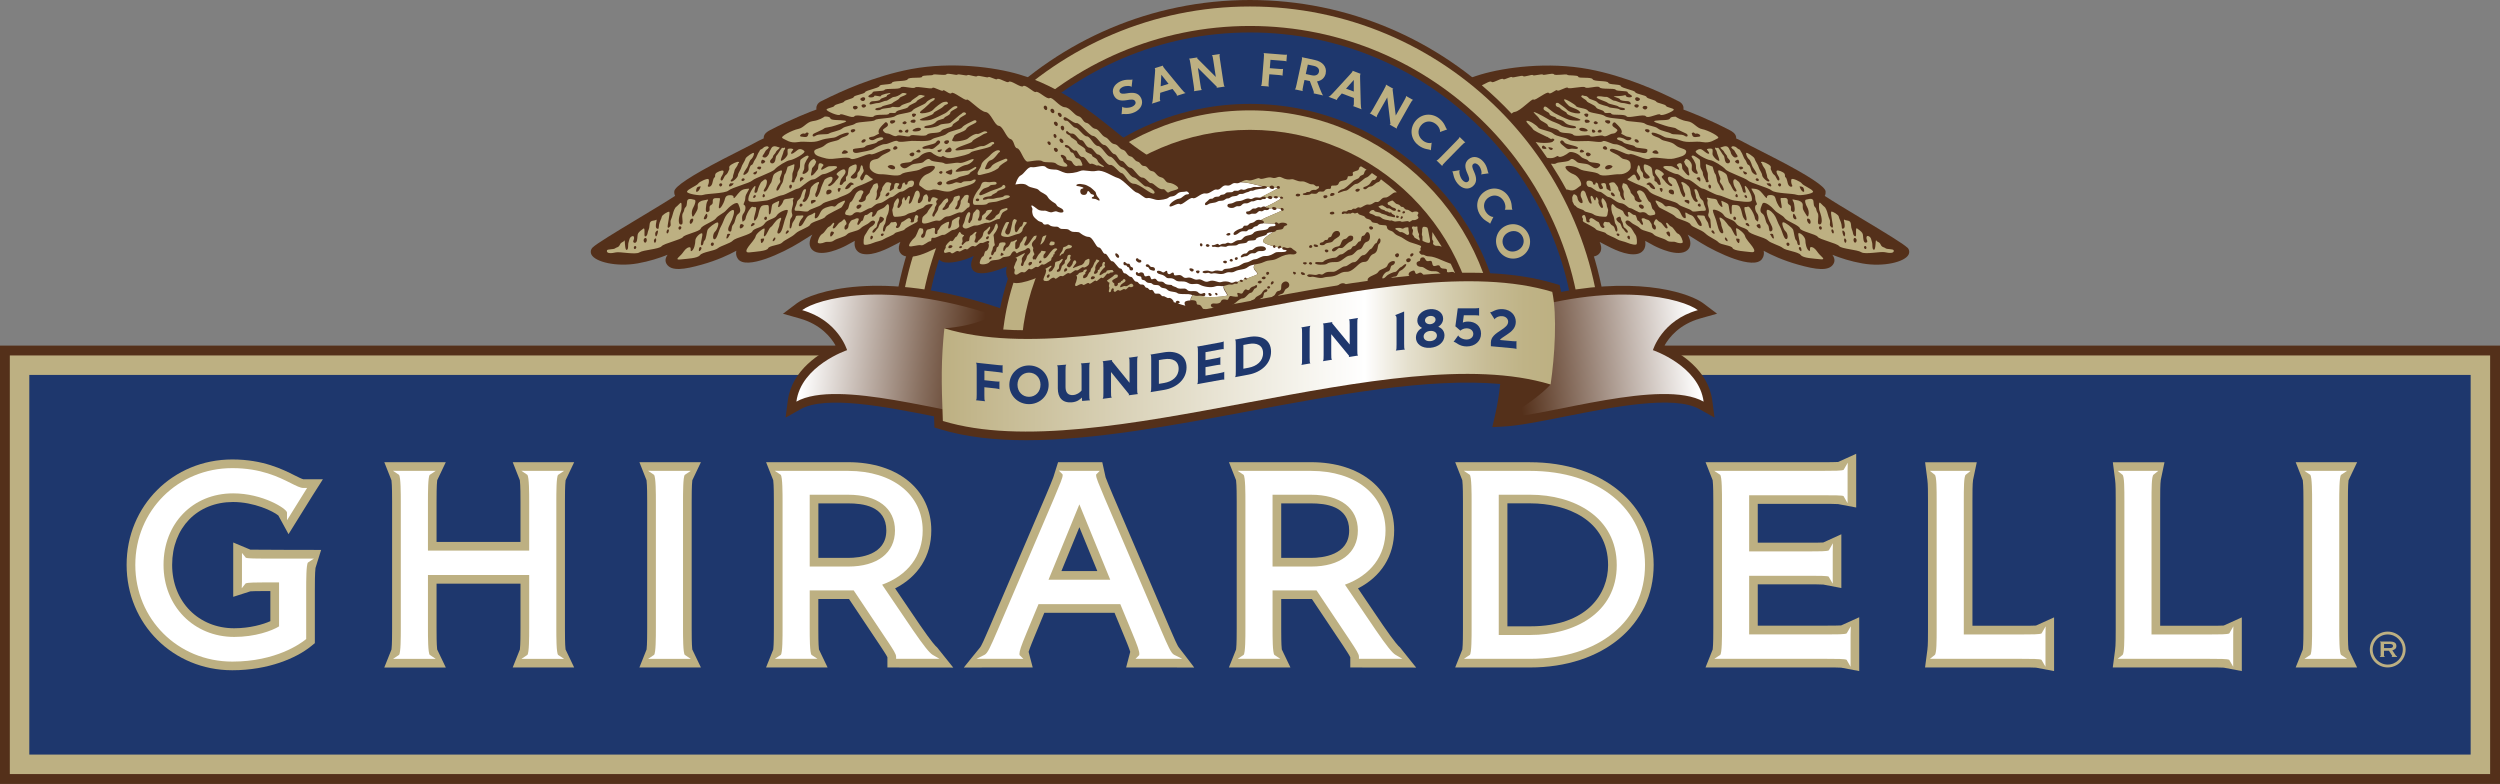
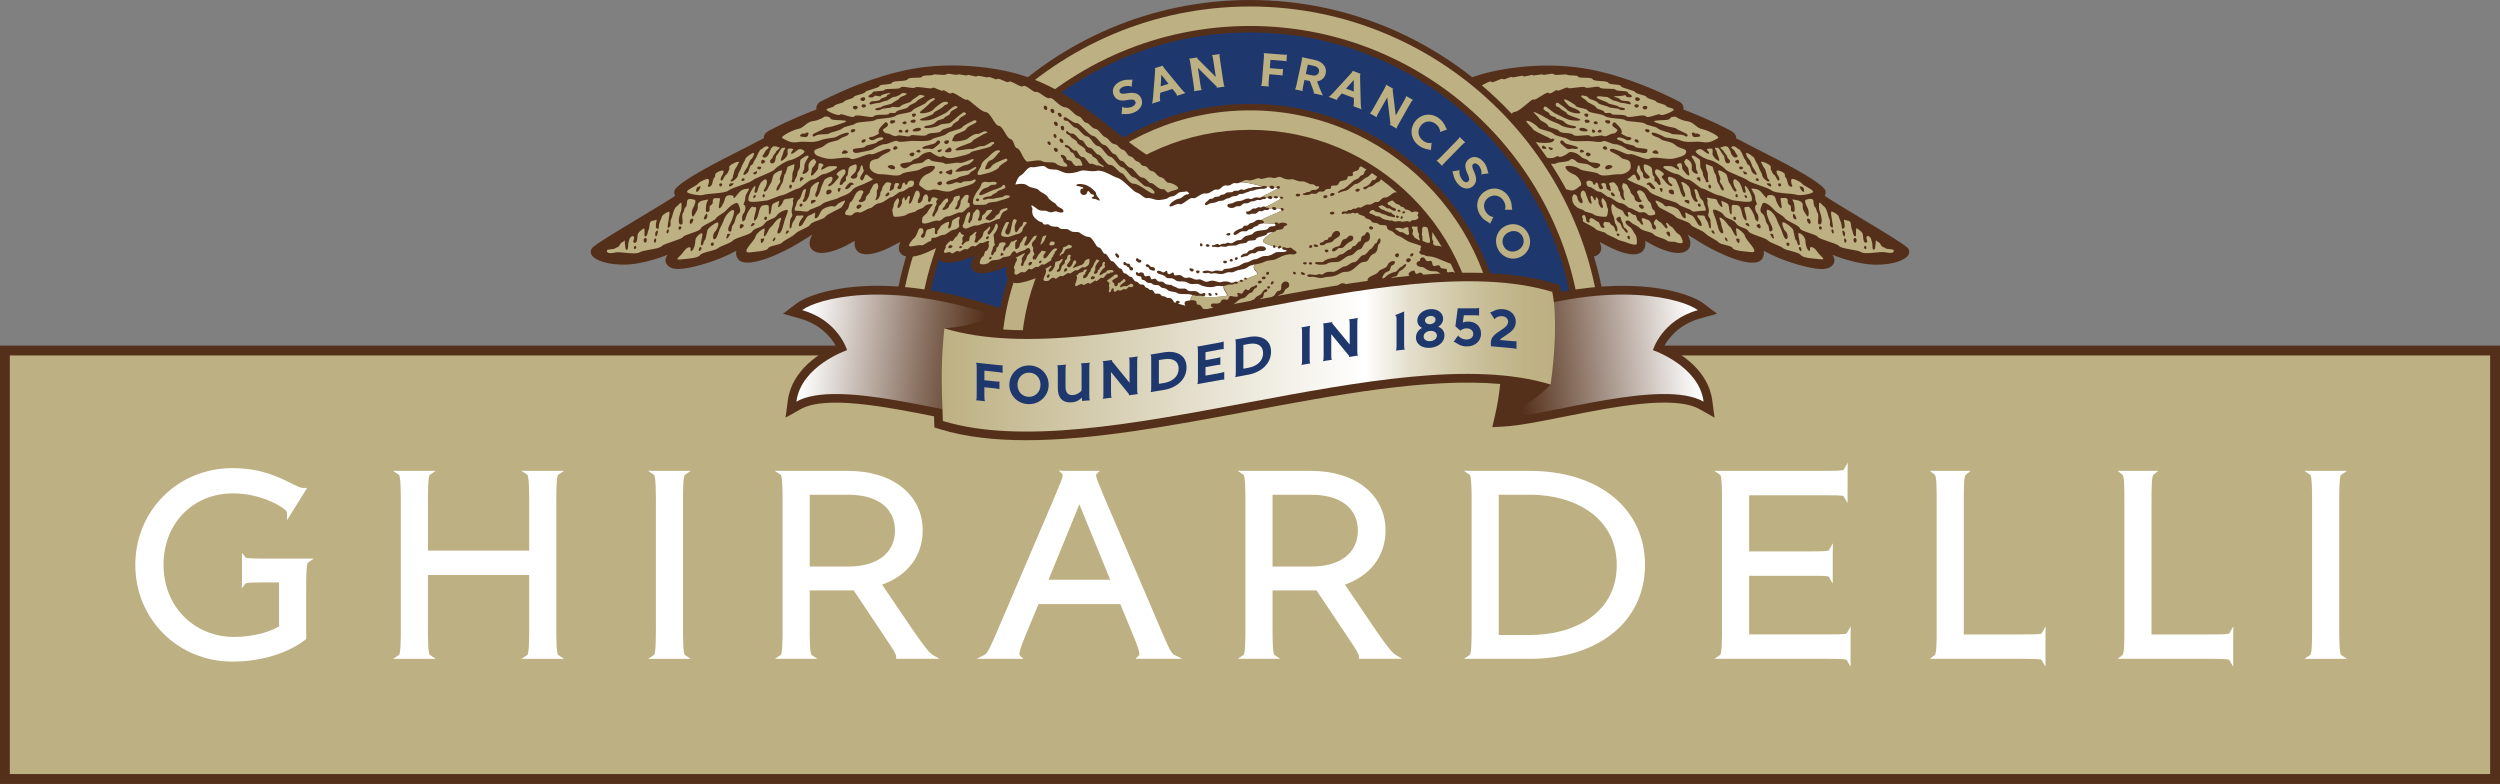
<svg xmlns="http://www.w3.org/2000/svg" id="Layer_2" viewBox="0 0 577.58 181.11">
  <rect x="0" y="0" width="577.58" height="181.11" fill="#808080" stroke="none" />
  <defs>
    <style>.cls-1{fill:#1e376d;}.cls-2{fill:url(#linear-gradient-2);}.cls-3,.cls-4{fill:#fff;}.cls-4{fill-rule:evenodd;}.cls-5{fill:#bdb082;}.cls-6{fill:url(#linear-gradient-3);}.cls-7{fill:#54301a;}.cls-8{fill:url(#linear-gradient);}</style>
    <linearGradient id="linear-gradient" x1="345.92" y1="84.04" x2="391.61" y2="79.52" gradientUnits="userSpaceOnUse">
      <stop offset=".1" stop-color="#54301a" />
      <stop offset="1" stop-color="#fff" />
    </linearGradient>
    <linearGradient id="linear-gradient-2" x1="310.78" y1="84.04" x2="356.47" y2="79.52" gradientTransform="translate(542.44) rotate(-180) scale(1 -1)" gradientUnits="userSpaceOnUse">
      <stop offset=".11" stop-color="#54301a" />
      <stop offset=".39" stop-color="#866d5d" />
      <stop offset="1" stop-color="#fff" />
    </linearGradient>
    <linearGradient id="linear-gradient-3" x1="217.57" y1="82.35" x2="359.26" y2="82.35" gradientUnits="userSpaceOnUse">
      <stop offset="0" stop-color="#bdb082" />
      <stop offset=".69" stop-color="#fff" />
      <stop offset=".7" stop-color="#fbfaf8" />
      <stop offset=".76" stop-color="#e5e0ce" />
      <stop offset=".83" stop-color="#d3cbac" />
      <stop offset=".89" stop-color="#c7bc95" />
      <stop offset=".95" stop-color="#bfb386" />
      <stop offset="1" stop-color="#bdb082" />
    </linearGradient>
  </defs>
  <g id="Layer_1-2">
    <path class="cls-7" d="M577.58,79.85H0v101.26h577.58v-101.26Z" />
    <path class="cls-5" d="M575.3,82.12H2.27v96.71h573.03v-96.71Z" />
-     <rect class="cls-1" x="6.77" y="86.62" width="564.03" height="87.71" />
    <path class="cls-5" d="M74.19,127.05l-1.3,4.16c-.15,1.16-.15,3.79-.15,5.01v12.37l-.93.75c-3.29,2.67-9.78,5.51-18.15,5.51-13.69,0-24.41-10.69-24.41-24.35s10.72-24.35,24.41-24.35c7.11,0,11.68,2.3,14.42,3.68.76.38,1.7.85,2.02.9h4.5l-2.43,3.82-5.51,8.86-2.35-4.31c-1.23-1.02-5.62-3.12-10.46-3.12-8.29,0-14.08,5.97-14.08,14.52s6.16,14.65,14.33,14.65c3.66,0,6.7-.9,8.36-1.64v-6.95h-1.88c-1.46,0-2.28.03-2.74.06l-3.96,1.27v-12.56l3.96,1.66c.46.04,16.34.06,16.34.06Z" />
    <path class="cls-5" d="M132.66,154.21h-14.21l1.66-4.16c.14-1.13.14-3.69.14-4.88v-10.33h-19.39v10.33c0,1.18,0,3.74.14,4.88l2,4.17h-14.22l1.67-4.17c.14-1.13.14-3.69.14-4.88v-29.21c0-1.11,0-3.83-.15-5.01l-1.65-4.16h14.2l-1.98,4.16c-.15,1.16-.15,3.79-.15,5.01v9.25h19.39v-9.25c0-1.11,0-3.83-.15-5.01l-1.64-4.16h14.19l-1.98,4.16c-.15,1.16-.15,3.79-.15,5.01v29.21c0,1.19,0,3.75.14,4.88l1.99,4.16Z" />
    <path class="cls-5" d="M161.94,154.21h-14.22l1.66-4.16c.14-1.13.14-3.69.14-4.88v-29.21c0-1.11,0-3.83-.15-5.01l-1.64-4.16h14.2l-1.98,4.16c-.15,1.16-.15,3.79-.15,5.01v29.21c0,1.18,0,3.74.14,4.88l2,4.17Z" />
    <path class="cls-5" d="M220.23,154.23l-15.21-.02v-2.35c-.17-.41-.87-1.48-1.61-2.6l-.08-.12-7.18-10.75h-7.09v6.77c0,1.18,0,3.74.14,4.88l2,4.17h-14.22l1.67-4.17c.14-1.13.14-3.69.14-4.88v-29.21c0-1.11,0-3.83-.15-5.01l-1.65-4.16h18.97c11.49,0,19.2,6.34,19.2,15.77,0,5.91-3.01,10.66-8.36,13.39l5.77,8.51c2.72,3.95,3.63,4.9,3.92,5.11l3.73,4.66ZM189.07,128.89h6.9c2.65,0,8.8-.62,8.8-6.33s-5.52-6.26-8.8-6.26h-6.9v12.59Z" />
    <path class="cls-5" d="M271.03,154.21h-10.86l.95-3.62c-.29-.96-1.06-2.81-1.35-3.51l-2.28-5.51h-16.22l-2.28,5.51c-.29.7-1.06,2.56-1.35,3.51l.95,3.62h-10.86l-5.03.02c-.15.08,3.69-4.6,3.69-4.6.36-.39,1.21-2.36,2.19-4.64l.16-.37,12.95-30.29c.76-1.81,1.37-3.26,1.66-4.06l1.1-3.49h10.21l.77,3.49c.29.8.9,2.25,1.66,4.07l13.11,30.65c.98,2.28,1.83,4.25,2.19,4.64,0,0,3.64,4.68,3.49,4.6l-4.83-.02ZM245.22,131.94h8.3l-4.15-10.14-4.15,10.14Z" />
    <path class="cls-5" d="M327.18,154.23l-15.22-.02v-2.35c-.17-.41-.87-1.48-1.61-2.61l-.07-.11-7.19-10.75h-7.09v6.77c0,1.19,0,3.75.14,4.88l1.99,4.16h-14.21l1.66-4.16c.14-1.13.14-3.69.14-4.88v-29.21c0-1.11,0-3.83-.15-5.01l-1.64-4.16h18.97c11.49,0,19.2,6.34,19.2,15.77,0,5.91-3.01,10.66-8.36,13.39l5.77,8.51c2.72,3.95,3.63,4.9,3.92,5.11l3.74,4.66ZM296,128.89h6.9c2.65,0,8.8-.62,8.8-6.33s-5.52-6.26-8.8-6.26h-6.9v12.59Z" />
    <path class="cls-5" d="M353.45,154.21h-17.26l1.66-4.16c.14-1.13.14-3.69.14-4.88v-29.21c0-1.11,0-3.83-.15-5.01l-1.64-4.16h17.25c16.84,0,28.6,9.75,28.6,23.71s-11.76,23.71-28.6,23.71ZM348.26,144.7h5.31c13.25,0,17.95-7.62,17.95-14.14,0-10.53-9.67-14.27-17.95-14.27h-5.31v28.41Z" />
    <path class="cls-5" d="M429.54,155.04l-4.18-.79c-.79-.05-2.13-.05-3.34-.05h-27.99l1.66-4.16c.14-1.13.14-3.69.14-4.88v-29.21c0-1.22,0-3.85-.15-5.01l-1.64-4.16h27.28c1.21,0,2.54,0,3.34-.05l4.18-1.89v12.41l-4.18-.79c-.79-.05-2.13-.05-3.34-.05h-15.22v8.97h11.79c1.21,0,2.54,0,3.34-.05l4.18-1.9v12.42l-4.18-.8c-.79-.05-2.13-.05-3.34-.05h-11.79v9.54h15.92c1.21,0,2.54,0,3.34-.05l4.18-1.89v12.41Z" />
    <path class="cls-5" d="M474.56,155.04l-4.18-.79c-.79-.05-2.13-.05-3.34-.05h-22.29l.54-4.1c.14-.9.14-3.01.14-4.75v-29.59c0-1.79,0-3.96-.14-4.88l-.53-4.09h11.94l-.86,4.09c-.14.92-.14,3.1-.14,4.88v28.81h11.34c1.21,0,2.54,0,3.34-.05l4.18-1.89v12.41Z" />
    <path class="cls-5" d="M517.93,155.04l-4.18-.79c-.79-.05-2.13-.05-3.34-.05h-22.29l.54-4.1c.14-.9.14-3.01.14-4.75v-29.59c0-1.79,0-3.96-.14-4.88l-.53-4.09h11.94l-.86,4.09c-.14.92-.14,3.1-.14,4.88v28.81h11.34c1.21,0,2.54,0,3.34-.05l4.18-1.89v12.41Z" />
    <path class="cls-5" d="M544.58,154.21h-14.21l1.66-4.16c.14-1.13.14-3.69.14-4.88v-29.21c0-1.11,0-3.83-.15-5.01l-1.64-4.16h14.19l-1.98,4.16c-.15,1.16-.15,3.79-.15,5.01v29.21c0,1.19,0,3.75.14,4.88l1.99,4.16Z" />
    <path class="cls-3" d="M72.53,129.05l-1.38.91c-.41.45-.41,4.23-.41,6.26v11.41l-.18.15c-1.05.85-6.76,5.07-16.89,5.07-12.57,0-22.41-9.82-22.41-22.35s9.84-22.35,22.41-22.35c6.63,0,10.77,2.09,13.52,3.47,1.23.62,2.21,1.11,2.86,1.11h.9l-4.64,7.46v-1.76c0-.87-5.59-4.45-12.45-4.45-9.32,0-16.08,6.95-16.08,16.52s7.02,16.65,16.33,16.65c4.82,0,8.72-1.41,10.36-2.44v-10.15h-3.88c-.95,0-3.46,0-3.85.23l-.89,1.12.05-1.47v-6.7l.89,1.11c.34.2,2.94.2,3.8.2h11.94Z" />
    <path class="cls-3" d="M122.26,145.17v-12.33h-23.39v12.33c0,1.99,0,5.7.43,6.14l1.37.91h-9.86s1.38-.92,1.38-.92c.41-.43.41-4.14.41-6.13v-29.21c0-1.88,0-5.8-.43-6.27l-1.38-.92,1.67.02h8.19l-1.37.92c-.41.44-.41,4.22-.41,6.25v11.25h23.39v-11.25c0-1.88,0-5.8-.44-6.27l-1.37-.92,1.67.02h8.19l-1.37.92c-.41.44-.41,4.22-.41,6.25v29.21c0,1.99,0,5.7.42,6.14l1.38.91h-9.86s1.37-.92,1.37-.92c.42-.43.42-4.14.42-6.13Z" />
    <path class="cls-3" d="M151.53,145.17v-29.21c0-1.88,0-5.8-.44-6.27l-1.37-.92,1.67.02h8.19l-1.37.92c-.41.44-.41,4.22-.41,6.25v29.21c0,1.99,0,5.7.42,6.14l1.38.91h-9.86s1.37-.92,1.37-.92c.42-.43.42-4.14.42-6.13Z" />
    <path class="cls-3" d="M217.06,152.21l-1.6-.93c-.72-.42-2.08-2.13-4.53-5.69l-7.13-10.51c5.96-2.17,9.37-6.7,9.37-12.52,0-8.24-6.91-13.77-17.2-13.77h-15.31l-1.67-.02,1.38.92c.43.47.43,4.39.43,6.27v29.21c0,1.99,0,5.7-.41,6.13l-1.38.91h9.86s-1.37-.9-1.37-.9c-.43-.44-.43-4.15-.43-6.14v-8.77h10.16l7.78,11.65.08.11c1.29,1.97,1.94,2.95,1.94,3.55v.5h10.03ZM187.07,114.3h8.9c6.76,0,10.8,3.09,10.8,8.26s-4.04,8.33-10.8,8.33h-8.9v-16.59Z" />
    <path class="cls-3" d="M262.33,152.21h10.82l-1.9-.94c-.7-.35-1.39-1.96-2.91-5.49l-13.11-30.66c-1.45-3.44-1.99-4.73-1.99-5.32,0-.1.01-.17,0-.17l.83-.84h-8.19l-1.26-.07.86.86s.03.09.03.22c0,.59-.55,1.88-2,5.33l-12.95,30.29-.16.36c-1.52,3.53-2.21,5.14-2.91,5.49l-1.89.94h9.61l1.22.02-.85-.86s-.06-.08-.06-.29c0-.68.39-1.83,1.61-4.77l2.8-6.74h18.89l2.79,6.75c1.22,2.93,1.61,4.08,1.61,4.76,0,.2-.04.28-.04.28l-.85.85ZM242.24,133.94l7.13-17.42,7.13,17.42h-14.26Z" />
    <path class="cls-3" d="M324,152.21l-1.6-.93c-.73-.42-2.09-2.12-4.54-5.69l-7.13-10.51c5.97-2.17,9.37-6.7,9.37-12.52,0-8.24-6.91-13.77-17.2-13.77h-15.3l-1.67-.02,1.37.92c.43.47.43,4.39.43,6.27v29.21c0,1.99,0,5.7-.41,6.13l-1.37.91h9.85s-1.37-.9-1.37-.9c-.43-.44-.43-4.15-.43-6.14v-8.77h10.16l7.79,11.65.07.11c1.29,1.96,1.94,2.95,1.94,3.55v.5h10.04ZM294,114.3h8.9c6.77,0,10.81,3.09,10.81,8.26s-4.04,8.33-10.81,8.33h-8.9v-16.59Z" />
    <path class="cls-3" d="M353.45,108.79h-13.59l-1.67-.02,1.37.92c.43.47.43,4.39.43,6.27v29.21c0,1.99,0,5.7-.41,6.13l-1.37.91h15.24c15.91,0,26.6-8.72,26.6-21.71s-10.69-21.71-26.6-21.71ZM353.57,146.7h-7.31v-32.4h7.31c9.93,0,19.95,5.03,19.95,16.26s-10.02,16.14-19.95,16.14Z" />
    <path class="cls-3" d="M427.59,144.7l-.05,1.93v7.41l-.91-1.6c-.39-.23-2.44-.23-4.6-.23h-25.98l1.38-.91c.41-.43.41-4.14.41-6.13v-29.21c0-2.03,0-5.81-.43-6.27l-1.37-.91h1.66s23.63,0,23.63,0c2.2,0,4.29,0,4.62-.25l.94-1.63-.04,1.94v7.41l-.94-1.64c-.29-.19-2.38-.19-4.58-.19h-17.22v12.97h13.79c2.2,0,4.29,0,4.62-.25l.94-1.64-.04,1.94v7.41l-.94-1.63c-.29-.2-2.38-.2-4.58-.2h-13.79v13.55h17.92c2.2,0,4.28,0,4.62-.25l.94-1.63Z" />
    <path class="cls-3" d="M472.61,144.7l-.04,1.93v7.41l-.92-1.6c-.39-.23-2.44-.23-4.6-.23h-21.18l1.12-.89c.44-.36.44-3.33.44-5.96v-29.59c0-2.69,0-5.73-.44-6.09l-1.12-.89h9.39l-1.11.89c-.45.36-.45,3.4-.45,6.09v30.81h13.35c2.2,0,4.29,0,4.62-.25l.94-1.63Z" />
    <path class="cls-3" d="M515.98,144.7l-.04,1.93v7.41l-.92-1.6c-.39-.23-2.44-.23-4.6-.23h-21.18l1.12-.89c.44-.36.44-3.33.44-5.96v-29.59c0-2.69,0-5.73-.44-6.09l-1.12-.89h9.39l-1.11.89c-.45.36-.45,3.4-.45,6.09v30.81h13.35c2.2,0,4.28,0,4.62-.25l.94-1.63Z" />
    <path class="cls-3" d="M534.17,145.17v-29.21c0-1.88,0-5.8-.43-6.27l-1.37-.92,1.67.02h8.19l-1.37.92c-.42.44-.42,4.22-.42,6.25v29.21c0,1.99,0,5.7.43,6.14l1.37.91h-9.85s1.37-.92,1.37-.92c.41-.43.41-4.14.41-6.13Z" />
    <path class="cls-5" d="M552.09,148.2c.48,0,.86.08,1.14.24.27.16.41.42.41.8,0,.32-.1.55-.3.7-.2.15-.41.25-.63.32l.79,1.17c.08.11.18.17.3.19v.16h-1.23v-.16c.07,0,.11-.02.11-.06,0-.05-.04-.13-.13-.25l-.63-.97h-1.14v1.17s.02.07.05.09c.04.02.07.02.1.02v.16h-1.09v-.16c.11,0,.16-.04.16-.11v-3.05c0-.07-.05-.11-.16-.11v-.14h2.25ZM552.07,149.73c.53,0,.79-.16.79-.49,0-.15-.06-.26-.18-.34-.12-.08-.33-.12-.61-.12h-1.28v.95h1.28Z" />
-     <path class="cls-5" d="M551.64,154.2c-2.28,0-4.14-1.86-4.14-4.14s1.86-4.14,4.14-4.14,4.14,1.86,4.14,4.14-1.86,4.14-4.14,4.14ZM551.64,146.58c-1.91,0-3.48,1.56-3.48,3.48s1.56,3.48,3.48,3.48,3.48-1.56,3.48-3.48-1.56-3.48-3.48-3.48Z" />
    <path class="cls-1" d="M364.94,85.12h-18v-2.22c0-32.06-26.08-58.15-58.15-58.15s-58.15,26.08-58.15,58.15v2.22h-18v-2.22c0-41.99,34.16-76.15,76.15-76.15s76.15,34.16,76.15,76.15v2.22Z" />
    <path class="cls-7" d="M371.69,85.12h-7.5v-2.22c0-41.57-33.82-75.4-75.4-75.4s-75.4,33.82-75.4,75.4v2.22h-7.5v-2.22C205.89,37.19,243.08,0,288.79,0s82.9,37.19,82.9,82.9v2.22Z" />
    <path class="cls-5" d="M365.69,84.37h4.5v-1.47c0-44.88-36.52-81.4-81.4-81.4s-81.4,36.51-81.4,81.4v1.47h4.5v-1.47c0-42.4,34.5-76.9,76.9-76.9s76.9,34.5,76.9,76.9v1.47Z" />
    <path class="cls-7" d="M288.79,24c-32.48,0-58.9,26.42-58.9,58.9v2.22h117.8v-2.22c0-32.48-26.42-58.9-58.9-58.9Z" />
    <path class="cls-5" d="M341.69,84.37h4.5v-1.47c0-31.65-25.75-57.4-57.4-57.4s-57.4,25.75-57.4,57.4v1.47h4.5v-1.47c0-29.17,23.73-52.9,52.9-52.9s52.9,23.73,52.9,52.9v1.47Z" />
    <path class="cls-5" d="M261.46,20.12c-.18-.32-1.33-.38-2.09-.02-.62.29-.88.75-.68,1.17.23.48.87.43,1.68.29,1.27-.22,2.63-.25,3.27,1.11.6,1.27-.06,2.57-1.5,3.25-1.49.71-2.57.29-2.97.48l-.05.02.15-1.78c.17.32,1.52.39,2.32,0,.61-.29.92-.75.7-1.2-.27-.58-1.03-.46-1.91-.31-1.31.22-2.46.15-3.06-1.11-.59-1.24.05-2.52,1.46-3.19,1.37-.65,2.43-.28,2.8-.46l.05-.02-.2,1.77Z" />
    <path class="cls-5" d="M266.79,15.75l1.89-.59s0,.09.01.15c.04.14.17.32.61.85l3.66,4.44c.48.58.77.87.97.89l-2.03.64c.02-.05.02-.11,0-.19-.05-.15-.17-.32-.47-.7l-.54-.69-2.85.9-.05.87c-.03.49-.03.69.01.84.02.08.06.12.11.16l-2.03.64c.15-.13.23-.54.29-1.28l.46-5.73c.06-.69.06-.9.02-1.04-.02-.06-.04-.11-.08-.13ZM268.14,19.94l1.83-.57-1.66-2.1-.16,2.68Z" />
    <path class="cls-5" d="M275.03,14.74c-.1-.68-.16-1.07-.34-1.18l1.94-.29c-.03.05-.05.13-.05.2l4.31,4.31-.58-3.84c-.1-.68-.16-1.07-.34-1.18l1.86-.28c-.14.16-.08.55.02,1.23l.77,5.11c.1.68.16,1.07.34,1.18l-1.89.28c.04-.06.06-.15.06-.23l-4.38-4.37.59,3.93c.1.68.16,1.07.34,1.18l-1.86.28c.14-.16.08-.55-.02-1.23l-.77-5.11Z" />
    <path class="cls-5" d="M296.3,17.51c-.06-.08-.32-.13-.79-.17l-2.26-.18-.13,1.6c-.05.68-.09,1.08.06,1.23l-1.87-.15c.17-.12.2-.52.26-1.2l.41-5.15c.05-.68.08-1.08-.06-1.23l4.64.37c.48.04.69.03.77-.04l-.13,1.62c-.06-.08-.29-.13-.75-.16l-2.93-.23-.15,1.93,2.26.18c.48.04.73.04.8-.04l-.13,1.62Z" />
    <path class="cls-5" d="M306.29,16.95c-.23,1.07-1,1.69-2.01,1.86l.67,1.71c.38.95.55,1.35.75,1.53l-2.21-.48c.03-.05.04-.08.05-.12.03-.14-.04-.38-.24-.9l-.68-1.82-.76-.16v-.09s-.02.09-.02.09l-.46-.1-.29,1.35c-.14.67-.23,1.06-.1,1.22l-1.84-.4c.18-.1.27-.49.41-1.16l1.09-5.05c.14-.67.23-1.06.1-1.22l3.05.66c1.72.37,2.81,1.54,2.47,3.1ZM303.55,15.22l-1.4-.3-.47,2.18,1.4.3c.84.18,1.49-.1,1.64-.79.15-.69-.32-1.21-1.17-1.39Z" />
    <path class="cls-5" d="M312.5,16.35l1.85.7s-.06.06-.08.13c-.05.14-.06.35-.04,1.04l.15,5.74c.02.75.08,1.16.22,1.3l-1.99-.75s.09-.08.12-.15c.06-.15.06-.35.06-.84v-.88s-2.79-1.05-2.79-1.05l-.58.66c-.32.37-.45.52-.51.67-.03.07-.03.14-.01.19l-1.99-.75c.2-.01.51-.28,1.02-.83l3.89-4.23c.47-.5.6-.67.66-.81.02-.06.03-.11.02-.15ZM310.98,20.48l1.79.67v-2.68s-1.79,2.01-1.79,2.01Z" />
    <path class="cls-5" d="M319.73,20.68c.34-.59.53-.94.46-1.14l1.7.97c-.05.02-.12.08-.16.13l.73,6.05,1.91-3.38c.34-.59.53-.94.46-1.14l1.63.93c-.21.04-.4.39-.74.98l-2.55,4.5c-.34.59-.53.94-.46,1.14l-1.66-.94c.07-.03.14-.08.19-.14l-.74-6.14-1.96,3.46c-.34.59-.53.94-.46,1.14l-1.63-.93c.21-.04.4-.39.74-.98l2.55-4.5Z" />
    <path class="cls-5" d="M328.72,32.47c.9.7,1.9.65,2.04.47l-.19,1.79-.04-.03c-.39-.3-1.46-.06-2.87-1.17-1.73-1.35-2.08-3.74-.69-5.52,1.39-1.77,3.79-2,5.52-.65,1.41,1.11,1.43,2.21,1.82,2.51l.04.03-1.69.61c.14-.18-.05-1.17-.95-1.87-1.1-.86-2.56-.76-3.45.38-.89,1.14-.64,2.57.46,3.44Z" />
    <path class="cls-5" d="M336.46,32.6c.48-.49.76-.77.74-.98l1.34,1.31c-.21-.01-.49.27-.97.76l-3.62,3.69c-.48.49-.76.77-.74.98l-1.34-1.31c.21.01.49-.27.97-.76l3.62-3.69Z" />
    <path class="cls-5" d="M342.17,40.29c.27-.25.04-1.38-.5-2.03-.44-.52-.95-.66-1.3-.37-.41.34-.2.95.15,1.7.53,1.17.9,2.48-.25,3.45-1.08.9-2.5.59-3.52-.63-1.06-1.27-.92-2.42-1.21-2.76l-.04-.04,1.76-.3c-.27.24,0,1.57.57,2.25.43.52.95.7,1.34.38.49-.41.18-1.12-.18-1.92-.54-1.21-.76-2.35.31-3.24,1.06-.88,2.45-.58,3.45.62.97,1.16.88,2.29,1.15,2.6l.04.04-1.76.25Z" />
    <path class="cls-5" d="M343.27,48.95c.61.96,1.57,1.26,1.76,1.14l-.78,1.62-.02-.04c-.26-.41-1.35-.55-2.31-2.07-1.17-1.86-.7-4.23,1.21-5.42,1.91-1.2,4.25-.6,5.41,1.26.96,1.52.6,2.56.87,2.98l.02.04h-1.8c.19-.12.34-1.11-.26-2.08-.75-1.18-2.15-1.58-3.37-.81-1.22.77-1.47,2.2-.73,3.39Z" />
    <path class="cls-5" d="M347.97,52.13c2.03-.89,4.29.05,5.18,2.07.88,2.02.04,4.32-1.99,5.21-2.03.89-4.29-.05-5.18-2.07-.89-2.02-.04-4.32,1.99-5.21ZM350.51,57.89c1.32-.58,1.83-1.93,1.31-3.12-.52-1.19-1.85-1.74-3.18-1.16-1.32.58-1.83,1.92-1.31,3.12.52,1.2,1.85,1.74,3.18,1.16Z" />
    <path class="cls-7" d="M277.89,73.57l-.4-.16c-2.32-.93-4.72-1.89-6.11-2.24-.35-.09-3.76-1.21-5.35-1.86-.91-.37-1.75-.81-2.37-1.13-.24-.13-.54-.28-.71-.36-.23.07-.65.24-1,.38-.56.22-1.23.49-1.95.73l-.45.15c-1.73.59-3.14,1.02-4.19.61-.59-.23-1.48-.9-1.2-2.89-.26.12-.5.23-.71.32-4.1,1.71-5.37,1.32-5.79,1.19-1.51-.46-1.19-1.93-.98-2.68-.36.15-.74.31-1.06.42-3.72,1.35-4.61,1.1-4.94,1.01-.82-.23-1.6-1.1-1.36-2.48.02-.1.04-.22.07-.34-.97.37-2.99,1.14-4.55,1.17-.89,0-1.41-.36-1.7-.68-.75-.8-.71-1.97-.68-2.31.02-.29.06-.56.12-.83-.66.28-1.29.53-1.93.75-1.12.39-3.86,1.23-5.29.52-.44-.22-.76-.58-.9-1.05-.3-.94.18-2.04.53-2.72-.1.05-.2.11-.3.16-1.78.92-5.48,1.87-7.02,1.19-.59-.26-1.01-.74-1.2-1.36-.16-.54-.14-1.18.06-1.84-.23.09-.5.21-.81.35l-.28.13c-1.36.65-4.18,2.01-6.26,1.48-.94-.24-1.28-.85-1.41-1.2-.23-.65-.09-1.37.25-2.12-.15.09-.3.17-.44.24-.15.07-.35.18-.58.3-1.82.96-5.21,2.75-7.67,2.24-.96-.2-1.42-.76-1.64-1.19-.28-.56-.3-1.21-.2-1.83-.68.38-1.41.79-2.07,1.13-.91.47-5.56,2.73-7.62,1.07-.48-.39-.74-.93-.75-1.58-.01-.65.24-1.36.62-2.06-1.01.64-2.03,1.28-2.98,1.86-3.81,2.36-12.29,6.38-14.19,3.77-.45-.62-.51-1.28-.38-1.9-1.81.99-4.42,2.2-7.92,3.19-4.15,1.17-7.12,1.6-8.18-.12-.46-.74-.24-1.48.21-2.14-1.87.75-4.23,1.52-6.9,1.99-4.97.88-9.81-.36-10.67-2.01-.29-.57-.2-1.2.25-1.65.88-.87,4.91-3.32,10.95-6.95,2.95-1.77,6.46-3.89,8.12-4.99-.21-.38-.22-.81-.19-1.06.1-1.1,3.87-3.59,11.21-7.4,1.64-.85,3.03-1.56,4.26-2.18,1.58-.8,2.89-1.46,4.11-2.13.29-.16.62-.31.94-.45.04-.02.09-.04.14-.06-.01-.13,0-.24.01-.33.12-.79.85-1.26,1.46-1.58,5-2.59,9.45-4.32,10.71-4.76-.08-.58.04-1.5,1.34-2.03l.18-.09c3.96-2.01,11.86-5.62,20.35-7.22,9.39-1.76,19.31-.44,24.96,1.23,9.42,2.78,16.57,8.56,22.32,13.21,1.97,1.59,3.84,3.1,5.52,4.26,3.24,2.22,10.76,7.38,13.24,7.59.82.07,2.17-.39,3.88-.96,3.18-1.08,7.55-2.55,13.45-2.45,6.21.11,10.31,1.35,12.28,1.95.35.11.74.22.95.27.97-.51,2.82-2.05,3.85-2.89l.62-.51c.23-.19.67-.66.83-.84l.53-.57.68.37c10.88,5.86,19.38,15.42,23.93,26.92l.53,1.33-1.43.04c-14.52.39-31.42,3.55-47.76,6.61-3.58.67-7.17,1.34-10.73,1.98l-.28.05Z" />
    <path class="cls-4" d="M289.96,61.1c-.65.12-1.24.25-1.66.6-.86.71-2.01.46-2.98.99-.97.53-1.17-.09-2.27.42-1.09.51-2.12-.15-2.86.06-.74.21-.69-.29-1.27-.11-.58.18-1.12-.02-1.09-.22.02-.18.26-.28.96-.32.7-.05.96.43,1.64.12.68-.31,1.08-.06,1.72-.05.64,0,.19-.46,1.3-.5,1.11-.04,1.35-.35,2.25-.5.9-.15,1.25-.81,2.19-.94.94-.13,1.32-.71,2.08-.75.76-.05,1.4-.8,2.39-.75.99.05,1.74-.49,2.22-.76.48-.28,1.36-.08,2.09-.19.73-.11.73-.47.17-.46-.43,0-.66-.22-.59-.42-.12-.03-.24-.05-.36-.08-.08.09-.2.16-.36.18-.31.03-.37-.15-.29-.32-.19-.04-.37-.08-.55-.12,0,.09-.02.17-.09.23-.26.23-.61-.15-.5-.37-.96-.24-1.79-.5-2.16-.85-.58-.55.81-1.5,2.23-2.38-.57.08-1.37.06-1.48.44-.15.56-2.36.6-2.51,1.18-.15.58-1.8.09-1.99.62-.19.52-1.88.27-2.25.68-.37.4-2.11.06-2.47.38-.36.32-1.31-.16-1.69.11-.38.27-1.05-.09-1.33,0-.5.16-.64-.39-.29-.38.38.01.56-.1,1-.27.43-.17.36.38.69.2,1-.53.83-.02,1.52-.4.69-.38.69.49,1.79-.29,1.1-.78,1.32,0,2.02-.87.7-.88,1.85-.42,2.45-1.21.61-.79,3.02-.39,3.37-1.06.35-.68,1.3-.3,1.62-.61.23-.22-.09-.32-.13-.47-.87-.03-1.82-.06-2.58-.09-.23.19-.88-.06-1.36.55-.21.27-.67.03-1.08.56-.41.53-.85.08-1.24.58-.39.49-1.09-.2-1.96.51-.87.71-1.23.53-1.28.34-.05-.19,0-.51.86-.98.86-.47,1.14-.2,1.39-.75.25-.55.79.07,1.24-.51.45-.58.84-.11,1.65-.89.23-.22.77-.25,1.22-.14,1.35-.8,3.9-1.64,4.73-2.2-.14-.1-.24-.28-.23-.41-.32-.08-.64-.12-.97-.14.08.12.08.26-.17.38-.38.18-.82-.11-.82-.36-.22.02-.44.05-.66.08-.01.28-.55.44-.86.32-.34-.13-.62.43-1.03.3-.41-.13-.48-.06-.94.37-.46.43-.96.03-1.46.28-.49.25-1.17-.03-1.03-.44.15-.41.41.18,1.32-.68.41-.39.59.08,1.17-.32.58-.4.75.12,1.09-.15.29-.22.66-.22.87-.06,1.57-.68,3-1.51,3.56-1.91-.13-.03-.22-.1-.2-.2.01-.06.03-.1.05-.13-.14-.03-.32-.04-.53-.04.03.15-.22.32-.37.32-.18,0-.58-.08-.56-.29-.13,0-.27.02-.41.03,0,.05.01.09,0,.15-.11.47-.86.21-.99-.05-.15.02-.3.04-.44.05,0,.15-.12.29-.51.25-.52-.06-.41.33-1.1.22-.69-.11-.95.37-1.49.3-.54-.07-.75.55-1.61.47-.86-.08-.84.76-1.63.67-.79-.09-.72.36-1.48.39-.76.04-1.24-.3-1.04-.72.2-.43.65-.07,1.56-.58.97-.53.94,0,2.29-.63,1.31-.62,1.21.2,2.05-.29.69-.4,1.18-.11,1.61-.14,1.11-.55,3.16-1.6,4.05-2.1-.14-.05-.25-.14-.25-.21,0-.02,0-.04.01-.06-.19,0-.37,0-.54-.01.03.11,0,.21-.14.3-.34.21-.99-.08-.94-.36-.23-.02-.44-.04-.65-.07.04.04.06.07.05.11-.03.17-.28.22-.54.3s-.81,0-1.24.09c-.43.09-.83.09-1.23.31-.4.22-.59-.07-1,.21-.41.28-.54.12-1.24.47-.71.35-.88-.1-1.42.38-.54.48-1.05.07-1.78.57-.73.5-.54-.03-1.23.48-.69.52-1.11.1-1.8.5-.69.4-1.45.17-2.13.62-.67.45-.77.02-.69-.24.05-.15.58-.49.74-.69.48-.61.85-.2,1.12-.48.62-.63,1.25-.12,1.57-.57.32-.45.83-.05,1.27-.55s1.48-.03,1.83-.46c.31-.39.88.08,1.38-.28.46-.33.71-.12.87-.09.17.03.48,0,.75-.17.58-.34.91-.11,1.29-.34.38-.24.88-.12,1.35-.13.41,0,.74-.11,1.11-.18-1.88-.34-2.9-.85-5.04-.93-.37.17-.74.31-1.11.22-.94-.22-1.09.75-2.16.53-1.06-.22-1.34,1.18-2.3.94-.69-.17-1.61,1.1-2.6.91-.99-.18-2.26,1.4-2.9,1.07-.64-.33-2.52,1.79-3,1.39-.48-.41-2.22.96-2.38.44s1.43-1.64,2.19-1.7c.76-.06,1.13-1,1.95-1,.82,0,0-.74-.24-.68-.66.2-1.51-.05-2.12.55-.9.88-1.5.42-1.98.87-.48.45-1.95.55-2.33.57-1.02.03-1.81-.63-2.69-.43-.58.13-1.62-1.15-2.37-1.3-.75-.15-3.11-3.01-4.36-3.36-1.25-.35-3.38-1.98-4.88-1.65-1.5.33-2.9-.37-3.78.02-.88.39-2.56.67-3.44.46-.89-.22-1.58-.73-2.2-.76-.62-.03-1.75.01-2.34-.6-.59-.61-2.36.21-3.26.03-.91-.18-1.73,1.53-2.51,1.89-.78.36-1.25,2.13-1.25,2.13,0,0,1.92-.48,2.7.18.85.72,2.23.52,2.74,1.14.52.62,1.63.78,2.04,1.56.41.78,1.59,1.38,1.79,1.53.2.15.33.61.61.71.28.1.62.37.82.44.21.08.58.57.32.79-.25.22-.88.12-1.4-.11-.52-.23-.97.26-1.54.16-.57-.1-.97-.41-1.31-.37-.35.03-1.1.04-1.55-.26-.44-.29-1.36-1.13-1.5-.92-.14.21.3.63.21.9-.15.5.04,1.13.18,1.46.13.33.83.9,1.1,1.12.28.22.65.25.91.38.26.13.24.43.55.52.32.09.63-.14.94-.03.31.11.32.37,1.03.48s.84.01,1.12.08c.29.06.4.42.86.48.46.06,1.34-.02,1.61.14.27.16.59.46.99.53.39.07,1.33-.02,1.61.19.28.21,1.17.96,2.1.99,1.01.04,1.63,2.41,2.32,2.43.69.02.92,1.55,1.47,1.47.55-.07,1.12,1.8,1.64,1.73.52-.07,1.35,1.7,1.9,1.68.55-.02.48,1.11,1,1.11.52,0,.94.83,1.42.82.48-.01.67,1.1,1.25,1.1.57,0,.53.74,1.28.67.75-.07.61.73,1.12.74.51.01.49.67.99.51.5-.16.68.55.85.75.17.2.75.03,1.08.12.33.09.52.66.88.57.36-.09.96.55,1.27.42.46-.2,1.28.66,1.15.9,0,0-.02.01-.04.02h0c.23.08.44.15.66.22-.09-.06-.15-.14-.12-.21.16-.39.54-.33.73-.21.19.12.33.33-.03.48-.1.04-.2.05-.29.04.62.21,1.23.39,1.81.54-.21-.33-.24-.7-.11-.88.15-.2.71-.33,1.28-.35-.01-.43.18-.88.53-1.18-.8-.36-.94-.23-2.47-.29-1.56-.06-.56-.32-2.15-.53-1.58-.2-.97-.68-2.09-.83-1.12-.15-.56-.71-1.72-.72-1.16,0-.66-.47-1.55-.48s-.79-.59-1.42-.68c-.62-.09-.36-.47-.51-.7-.15-.23-.67-.14-.99-.36-.32-.22-.31-.72-.1-.76.4-.07.27.25.49.26.22,0,.27-.33.89-.16.62.18.15,1.13,1.03.83.88-.3.75.23.97.62.22.39.85-.45,1.29.26.44.72,1.22.06,1.75.68.52.63,1.69.32,1.8.56.11.24.88.34,1.07.52.19.18.59.3,1.48.23.89-.07.84.37,1.29.52.45.15,1.02,0,1.63.08.61.09.49.37.95.56.46.19.74-.18,1.07-.15.33.03.31.92-.35.73-.23-.07-.48-.06-.74-.04,1.68.59,5.25.19,6.1-.01.79-.19-.97-1.4-.55-2.27-.64.11-1.17-.21-2.04.1-.96.34-2.65.06-3.54-.44-.89-.49-1.68.25-2.71-.41s-2.13.02-2.93-.66c-.8-.68-1.62-.22-2.01-.54-.39-.32-.56-.59-1.45-.78-.88-.19-.89-.71-.59-.79.31-.09.76.07,1.07.29.41.29.73-.35,1.01-.29.28.06-.04.52.42.72.46.2.71-.4,1.04-.32.33.09.08.38.32.59.24.21.93-.15,1.47.04.54.19.59.78,1.56.55.98-.22,1.52.66,2.39.42,1-.27,1.46.89,2.58.41,1.12-.48,2.11.42,2.78.19.67-.24,1.6-.2,2.11.06.51.26.91-.06,1.07-.12.29-.1.46-.07.55.02.18-.05.35-.11.54-.17-.02-.05-.02-.1,0-.13.25-.29.51-.24.64-.08.19-.07.38-.13.57-.2-.12-.09-.19-.22-.09-.31.25-.23.5-.06.54.15.94-.34,1.76-.67,2.13-.82,1.16-.5-1.3-1.23-.25-2.43ZM287.7,58.58c.6.02.54-.75,1.28-.79s.67-.62,1.66-.81c.99-.19,1.53-.02,1.74.27.31.41-.17.81-1.02.75-1.17-.08-1.02.59-1.7.51-1.05-.12-1.26.72-1.82.69-.55-.02-.88.39-1.13.22-.25-.16.38-.87.98-.85ZM285.53,59.45c.53-.16.57.45.17.59-.39.14-.63-.46-.17-.59ZM284.12,60.03c.43-.6.95.19.56.35-.4.15-.7-.15-.56-.35ZM282.59,60.42c.26-.35,1.06-.2.83.24-.23.43-1.01,0-.83-.24ZM283.39,54.06c.36-.32.73-.27.84-.11.11.16-.01.37-.32.46-.3.09-.77-.13-.52-.35ZM278.6,56.61c.11-.18.32-.33.69-.09.37.24-.04.55-.28.52-.24-.03-.53-.21-.41-.43ZM258.47,59.52c-.38.3-1.04-.73-.74-.96.3-.23,1.12.65.74.96ZM261.69,62.4c-.14.11-.45.1-.58.02-.26-.15-.08-.68-.49-.7-.29-.01-.17-.47-.62-.43-.54.05-.46-.52-.41-.64.05-.11.21-.25.4-.05.19.2.34.28.46.33.12.04.29-.04.42,0,.13.05.24.41.31.58.1.24.36.17.48.29.11.12.2.45.02.59ZM263.58,60.57c-.2.16-.5.1-.66.02-.16-.08-.5-.37-.5-.56,0-.27.16-.38.35-.37.2.01.24.21.32.28.08.07.28.03.43.11.15.08.27.36.07.52ZM265.8,62.34c-.46-.19-.22-.59-.73-.67-.51-.08-.4-.51-.18-.58.63-.21.72.6,1.13.59.41,0,.79.07.82.55.03.48-.58.3-1.04.11ZM280.76,67.72c.25-.23.72.23.45.45-.27.22-.59-.31-.45-.45ZM279.24,67.72c.28-.17,1,.36.56.62-.43.26-.78-.49-.56-.62ZM275.7,62.59c-.43.47-1.04-.31-.89-.51.19-.24,1.31.05.89.51ZM277.08,62.94c-.33.56-.89-.08-.75-.3.14-.22,1.08-.27.75.3ZM277.61,56.91c-.37.15-.5-.58-.3-.66.51-.2.67.51.3.66Z" />
    <path class="cls-7" d="M252.23,45.75c.03.19.53.16.83.22.29.06.71.4.9.37.19-.02.04-.38-.13-.57-.17-.2-.29-.31-.45-.6-.16-.29-.18-.71-.31-.86-.21-.26-.9-.82-1.05-.96s-.4-.2-.8-.45c-.39-.25-1.12-.35-1.62-.4-.17-.02-.85.02-.92.27-.08.25.33.21.66.28.25.05.99.21.97.38-.02.17-.45.11-.62.33-.17.22-.19.83.16,1.1.35.28.92.19,1.1.01.31-.3.19-.73.46-.73.2,0,.52.59.67.68s.35.08.49.14c.21.09.27.43.05.49-.14.04-.42.11-.38.3Z" />
    <path class="cls-5" d="M243.48,56.58c.22-.09.21-.71.07-.71s-.71-.17-.82-.03c-.1.14-.4.59-.25.73.23.22.69.13,1,0Z" />
    <path class="cls-5" d="M184.05,48.7c1.06-.06,2.47.44,2.77,0,.29-.44,2.61-.95,3.11-1.54.5-.59,3.19-1.06,3.75-1.42.56-.36,2.56-.83,3.12-1.72.56-.89,2.31-1.24,3.09-1.66.78-.42,2.28-.92,1.6-1.11-.37-.1-.96-.88-1.33-.91-.38-.02-.41.51-.63.93-.34.65-.62.43-.79,0-.18-.46.79-1.39.8-1.78.01-.4-.18-.41-.2-.87,0-.18-.1-.33-.22-.46-.46.15-.21.95-.74,1.48-.56.56-.09.84-.45,1.31-.35.47-1.15.38-1.36.09-.22-.28.73-.84,1.06-1.36.3-.48.4-1.44.2-1.65-.2-.21-1.4.33-1.67.68-.26.35-.14,1.73-.5,1.96-.52.33.09,1.08-.42,1.24-.51.16-.47.82-.99.82-.52,0-.09-.66-.05-1.03.05-.38.7-1.03.99-1.5.23-.38.22-.77-.07-1.04-.28-.27-1.5.52-1.76.88-.26.36.23.47.37.68.23.33-.61.89-.74,1.19-.13.3-1.32,1.38-1.6,1.03-.28-.35.47-.44.75-1.03.19-.41.35-.79.04-1.02-.3-.23-1.56.39-1.71.69-.15.3-.66,1.43-.77,1.79-.14.44-.28,1.15-.77,1.9-.49.75-.68-.33-.54-.55.14-.22.52-1.23.54-1.77.01-.31.36-.51.3-.82-.06-.31-1.16.3-1.41.68-.66.44-.69,1.34-.78,1.92-.09.58-.75,2.05-1.37,1.91-.62-.14.15-.61.18-1.08.02-.47.21-.94.35-1.53.09-.37-.14-.37-.45-.26-.57.67-.58,1.51-.89,1.98-.34.51-.65.39-.78,1.14s-1.06,1.88,0,1.81ZM196.16,42.35s.35-.43.92,0c.57.43-.39.21-.53.6-.14.39-.74.81-1.17.74-.42-.07.42-1.06.78-1.34ZM193.76,43.46c.78-.12.39.37.18.8-.21.43-.66-.73-.18-.8ZM191.25,43.87c.42-.14.88-.07.88.4s-1.06.84-1.18.56c-.12-.28-.08-.83.3-.95ZM187.44,46.3s.74-.28.99,0c.25.28-.49.49-.74.71-.25.21-.49-.21-.25-.71ZM184.83,47.16c.25-.38.88.16.42.48-.46.32-.67-.11-.42-.48Z" />
    <path class="cls-5" d="M221.62,52.24c.02-.32-.24-.95,0-1.52.24-.56.06-.81-.36-.53-.42.28-1.25.53-1.33.99-.08.46-.16,1.56-.67,1.61-.51.05.16-1.29,0-1.5-.16-.21-1.09.32-1.6.67-.5.35-.68,1.06-.96,1.24-.28.18.07.86-.37.88-.8.04.02-1.27-.46-1.41-.48-.14-.94.32-1.4.32s-.6.71-.67,1.09c-.07.39-.29.9-.71.86-.42-.05-.36-.61,0-.89.36-.28.24-1.26,0-1.25-.24.01-.52-.23-.7,0-.34.42-.64,1.76-1.13,2.14-.49.38-1.52,1.71-1.16,1.94.35.23,2.12-.4,2.7-.22.58.17,1.57-.92,2.1-.92s-.04-.93.67-.8c.71.13,1.91-.79,2.4-.68.49.11,1.73-1.16,2.26-1.16s1.36-.53,1.39-.85Z" />
    <path class="cls-5" d="M241.25,55.62c.13-.36.32-.73.46-1.1.14-.37-.26-.03-.53,0-.27.03-.42.45-.47.71-.05.27-.05.47-.29,1.02-.3.69.7-.27.83-.63Z" />
    <path class="cls-5" d="M162.55,45.01c.75-.31,4.94-.29,5.75-.99.81-.7,4.94-1.73,5.5-2.31.56-.58,4.62-1.89,5.19-2.58.56-.69,2.81-2.06,3.56-2.13s3.74-1.65,3.27-2.11c-.3-.3-.81-.55-1.25-.4-.44.15-1.15.99-1.64,1.03-.48.05.15-.71.32-.94.17-.22-.73-.34-1.13-.2-.39.14.01,1.08-.22,1.49-.28.5-.75,1-1.23,1.24-.48.23-.23-.38,0-1.03.23-.66.29-.7.38-1.18.04-.22.38-.41.34-.68-.04-.27-.2-.05-.29-.04-.13,0-.29-.02-.44-.03-.49.55-.96,1.55-1.2,1.73-.33.27-.19,1.05-.52,1.56-.33.52-1.03.33-1.03-.14s.61-.66.66-1.08c.05-.42.56-.7.7-1.1.14-.4.79-.68.87-1.04,0,0,0,0,0,0-.49-.08-.91-.39-1.44-.25-.53.14-.6.73-.75.89-.23.27-.14.72-.52,1.17-.37.45-.56.63-1.08.44-.52-.19.19-.7.37-1.2.19-.49.61-.63.84-.95.14-.19-.02-.29-.32-.39-.42.06-.78.18-.91.39-.06.1-.35.26-.74.46-.05.13-.1.26-.18.36-.39.47-.61,1.46-.98,1.88s-.37,1.12-.8,1.24c-.42.12-.56,1.19-.77,1.57-.21.38-.96.89-1.1.66-.14-.23.66-1.41.89-1.72.23-.32.42-1.47.89-1.84.41-.33.79-1.26.61-1.45-.18-.18-1.7.88-1.87,1.23-.18.67-.9,1.58-.99,2.06-.09.48-.8,1.39-.8,1.86s-1.22,1.64-1.59,1.43c-.37-.21.42-.58.42-1.01s.28-.98.37-1.49c.09-.51.7-.94.8-1.56.03-.22.43-.17.19-.43-.24-.25-1.71.49-2.05.87-.34.38-.03.56-.15.83-.23.52-.42,1.08-.81,1.31-.39.23-.59,1.31-.97,1.27s-.19-.7.05-1.03c.18-.25.6-1.04.34-1.24-.26-.21-1.57.32-1.78.71-.21.39.02.65-.2.81-.47.33-.37,1.31-.75,1.85-.37.54-1.03.35-.8,0,.19-.29.33-1.12.13-1.41-.2-.29-2.09.57-2.35.97-.37.58-2.44,1.28-2.62,1.9-.14.47,3.06,1.06,3.81.74ZM175.97,37.02c.16-.26.49-.04.75.14.25.18-.22.6-.57.64-.35.04-.4-.41-.18-.78ZM175.19,38.5h.18c.18,0,.56-.07.47.28-.09.35-.29.49-.65.28-.35-.21-.42-.21,0-.56ZM174.31,39.77c.35-.14.71-.39.59,0-.12.39-.31.56-.59.53-.28-.04-.42-.36,0-.53ZM171.49,41.28c.39-.29.81.22.34.47-.47.25-.73-.18-.34-.47ZM168.71,42.35s.27.03.66,0c.39-.03-.28.63-.66.71-.38.08-.4-.29,0-.71ZM166.26,42.45c.32-.28.85.07.46.5-.39.43-.74-.25-.46-.5ZM160.97,43.46c.17-.43.95-.44.92-.35-.04.09-.28.9-.74,1.15-.46.26-.36-.34-.18-.8Z" />
    <path class="cls-5" d="M242.49,60.35c.45-.15.37-.32.43-.64.06-.32.54-.45.42-.74-.13-.29.45-.09.29-.43-.16-.34.9-.91.56-1.08s-.64-.08-1,.26c-.36.34-.75.84-.9,1.09-.15.24-.46.62-.6.72-.14.1-.54.3-.6,0-.05-.29-.03-.64.17-.83.2-.18.44-.58.29-.65-.15-.06-.64-.03-.82-.12-.18-.09-.24.36-.39.46-.15.09-.45.48-.56.67-.12.2-.44.76-.49.88s-.29-.13-.43,0c-.14.13-.41-.29-.23-.64.18-.36.37-.48.36-.6-.02-.13-.43-.77-.31-1.11.12-.33-.03-.46-.13-.61-.55-.78.48-1.53.63-1.69.15-.16.5-1.01.18-.87-.32.14-.39.04-.5.17-.11.13-.54.65-.69.94-.15.3-.57.82-.73.97-.6.54-.91.1-.76-.23.15-.33.48-.92.51-1.24.03-.32.09-.38-.11-.44-.2-.06-.23.2-.45.24-.22.04-.34.77-.72,1.13-.38.37-.31,1-.47,1.15-.16.15-.48.51-.72.44-.24-.07-.16-.5-.16-.85,0-.35-.04-.71.19-.86.23-.15.22-.37.16-.45-.07-.08-.65.35-.95.4-.3.06-.38-.01-.49.29-.11.3-.47,1.05-.83,1.08-.31.02-.45.92-.73.84-.29-.08-.04-1.09.14-1.2.33-.2.34-.62.19-.74-.15-.11-1.16-.11-1.32.13-.16.24-.16.84-.51.9-.28.04-.16,1.05-.49,1.09-.28.03-.36.81-.71.81s-.2-.8,0-1.09c.2-.29.1-.78.32-.96.22-.18.35-.28.3-.4-.05-.12-.18-.84-.17-1.26,0-.43-.1-.69-.12-.91-.02-.22.58-.79.71-1.17.13-.38.37-.67.3-.86-.06-.2-.08-.81-.37-.65-.3.15-.42.92-.56,1.15-.15.23-.29.51-.52.75-.23.24-.43.68-.68.6-.25-.07-.39-.47-.08-.77.31-.3.54-.96.38-1.06-.16-.1-.61.61-1.03.86-.42.25-.52.57-.59,1.01-.07.45-.38.71-.61.96-.23.25-.56.42-.61.68-.06.27-.35.17-.5.16-.15,0-.35-.19-.16-.53.19-.35.25-.78.15-1.1-.09-.32.17-.41.22-.63.05-.22-.06-.35-.48,0-.42.34-.5.54-.78.62-.28.08-.36.67-.4,1.08-.04.41-.65.21-.81.42-.16.21-.3.19-.53.52-.22.33-.43.13-.41-.07.02-.2.22-.41.21-.62,0-.21-.15-.73.02-.94.17-.21.41-.36.3-.45-.11-.09-.45-.13-.58-.27-.13-.14-.28-.58-.48-.43-.2.15-.48,1.03-.76,1.1-.28.07-.54.82-.84.96-.31.15-.14-.06-.37-.07-.23,0-1.31,1.09-1.19,1.41.14.35-.57.78-.35,1.26.23.48,1.17-.41,1.59.12.42.53,1.18-.77,1.77-.34.38.28,1.31-.83,1.8-.47.34.24,1-1.08,1.77-.7.5.25,1.06-.94,1.77-.77.41.1,1.27-.65,1.62-.41.35.24-.2.43-.1.56.31.4-.1,1.6-.56,1.7-.46.1-.31,1.15-.7,1.26-.39.11-.89,1.35-.7,1.66.19.32,1.82.23,2.26-.41.44-.64,2.02-.14,2.85-.92.39-.37,1.49-.09,1.95-.61.16-.18.38-.92.88-.91.5,0,.34.73.8.36.45-.37,1.56-.48,1.93-.87.37-.39.91-.3.98.37.07.67-.67.86-.8,1.41-.12.55-.36.93-.58,1.22-.22.29-.15.99-.53.92-.38-.07-.3-.36-.11-.77.19-.41-.06-.71.08-1.05.14-.34.78-1.07.67-1.16-.06-.05-.89.45-2.2,1.12.54.05.51.39.04,1.12h0c-.02.09-.04.17-.07.25-.09.29-.3.64-.3.85,0,.21.17.34.21.51s-.36.93.19,1.11c.56.18,1.08-.82,1.73-.54.65.28,1.16-1.06,1.56-.76.53.4,1.17-.69,1.63-.46.46.24.9-.79,1.35-.58.45.21,1.12-.56,1.57-.71ZM219.49,57.34c-.66.13-.35-.67,0-.69.83-.04.66.56,0,.69ZM221.95,57.33c-.44.13-.41-.38-.11-.44.59-.12.55.31.11.44ZM228.23,55.21c-.32.25-.63-.25-.25-.5.65-.43.56.25.25.5ZM228.85,59.87c-.5.26-.3-.33-.2-.43.35-.36.7.16.2.43ZM231.61,59c-.37.18-.45.09-.45-.06s.11-.61.28-.55c.09.03.18.15.24.17.34.13.19.32-.07.44ZM238.08,61.25c-.56.37-.58-.49-.27-.64.75-.36.83.27.27.64ZM240.38,60.75c-.5.26-.3-.33-.2-.43.35-.36.7.16.2.43Z" />
    <path class="cls-5" d="M174.49,42.96c-.29-.13-1.87,2.31-1.56,3.37.2.67,3.37.06,4.12,0s2.83-1.14,3.63-1.22c.8-.09,3.12-1.53,3.68-1.53.56,0,2.56-2.12,3.44-2.12s1.75-1.25,2.56-1.25c.55,0,2.98-1.14,3.03-1.57.05-.42-1.32-.23-1.81-.23s-1.81,1.1-1.85.74c-.04-.39.4-.73.51-.94.11-.22-.57-.64-.94-.45-.37.19-.17,1.15-.39,1.39-.35.38-.87,1.26-1.34,1.4-.47.14,0-.89,0-1.4s.47-.56.8-1.27c.12-.25.17-.43.2-.58-.09-.09-.21-.18-.22-.27-.02-.16-.17-.25-.37-.31-.27.11-.57.32-.83.65-.55.72-.33,1.12-.34,1.78-.01.66-1.39,1.36-1.39.89s.42-.61.4-1.39c-.02-.78.21-1,.44-1.51.23-.52.63-.77.55-1.05-.03-.09-.16-.13-.33-.14-.42.13-1.11.58-1.56.98-.1.46-.07,1.02-.09,1.47-.03.7-.62,1.12-.62,1.73s-.7,1.5-.66,1.8-.89.31-.62-.21,0-1.36.24-1.92.33-1.08.37-1.66c0-.1-.03-.15-.05-.21-.48.19-1.03.38-1.52.59-.23.62-.37,1.47-.59,1.65-.33.28-.33,1.73-.71,2.2-.38.47-.56,1.5-1.07,1.66-.52.15-.05-1.04.47-1.66.52-.61-.09-.75.14-1.31.19-.46.61-1.46.41-1.65-.2-.19-1.5.48-1.82.88-.32.41-.43,1.75-.75,2.08-.33.33-.84,1.97-1.41,1.9-.56-.07.19-.82.35-1.31.17-.49.36-1.29-.02-1.48-.38-.2-.66.33-.96.47-.3.14-.85,1.52-.92,1.8-.09.39-.14.83-.62.79-.48-.05.29-1.44,0-1.57ZM185.22,40.94c.42.07.64.28.2.57-.44.29-.52.63-.59.31-.07-.31-.04-.96.39-.89ZM182.5,42.74c.42-.32.64.32.28.73-.35.41-.64-.46-.28-.73ZM176.36,44.85c.16-.18.6.42.19.67-.41.25-.5-.31-.19-.67ZM174.31,45.7c-.46.21-.35-.47,0-.61s.46.39,0,.61Z" />
-     <path class="cls-5" d="M212.01,50.44c.25-.28.17-.71-.33-.75-.32-.02-.48.95-.52,1.38-.04.42-.95.39-.79.14.16-.25.19-.49-.16-.77-.35-.28-1.31.7-1.73.81-.43.11-.35.95-.86,1.31-.51.35-.8-.11-.55-.32.25-.21.21-.53,0-.85-.21-.32-.6.04-1.01-.04-.41-.07-.26.42-.95.78-.69.35-.47,1.31-.9,1.37-.42.06-.19-1.19.16-1.64.35-.45.25-1.49.62-2.13.37-.64.53-1.91.32-2.38-.21-.47-.49.05-.95.49-.46.44-1.59.62-1.76,1.13-.18.51-.64,1.15-1.06,1.1-.42-.05.35-.94-.07-1.08-.42-.14-.92.74-1.44.68-.52-.06-.5,1.34-.84,1.34s-.7,1.18-1.05.91c-.35-.27.65-1.37.08-1.47-.56-.1-.49.17-1.13.31-.63.14-.67.6-.92.9-.25.3.04.94-.6,1.32-.64.39-.56-.81-.18-1.02.39-.21.07-.85-.2-1.2-.27-.35-.41.28-1.05.56-.64.28-1.11,1.55-1.61,1.46-.49-.09.46-1.11.14-1.28-.32-.18-.49.6-1.09.85-.6.25-.99,1.34-1.62,1.69-.63.35-1.09,1.66-1.02,1.98.07.32.95.25,1.59-.04.64-.28,1.38.14,2.12-.41.74-.55,2.51-.79,3.04-1.42.53-.64,2.36-.64,3.11-1.37.74-.73,1.45-.79,2.12-1.42.67-.64,1.16-.39,1.24-.07.07.32-.42.85-.95,1.13s-.95,1.34-1.34,1.84c-.39.49-.39,1.76-.31,2.13.08.37,1.44.05,2.14-.26.71-.32,1.84-.46,2.4-.84.56-.38,2.44-1.03,2.58-1.35.14-.32,2.15-.6,2.33-.95.17-.35,2.12-1.27,2.71-1.62.59-.35.08-.64.33-.91ZM192.13,54.55c-.39.35-.44-.4-.18-.93.11-.22.46-.12.65,0,.19.12-.08.58-.47.93ZM201.54,55.11c-.44.55-.58-.12-.37-.55.12-.24.81,0,.37.55ZM202.76,52.77c-.21.05-.67,1.15-1.1.98-.43-.18.39-.99.71-1.17.32-.18.21-.92.56-1.45.35-.53.07-.85.49-1.09,0,0,.46.06.74.38.28.32-.46.99-.74,1.1-.28.11-.46,1.19-.67,1.24ZM203.96,54.46c-.35.29-.66-.31-.28-.46.53-.2.64.17.28.46Z" />
    <path class="cls-5" d="M228.91,37.01c.77-.15,1.77-1.8,1.93-1.82.3-.04.29-.58-.38-.47-.68.11-1.51.89-1.8,1.25-.38.46-1.79,1.27-1.96,2.13-.18.87-.95,1.5-.85,2.07.11.56.86.15,2.61-.25.49-.11,2.24-.89,2.34-1.29.11-.4,1.36-1.15,1.75-1.37.39-.22.13-.79-.37-.54-.31.16-2.76.99-3.12,1.7-.36.7-1.7.93-1.46.41.23-.52.55-1.67,1.32-1.82Z" />
    <path class="cls-5" d="M223.29,52.78c.58-.08,1.45-.75,2.16-.68.71.07,1.91-.71,2.69-.63.77.07,1.95-.91,2.62-.86.37.02.34-.69.76-1.33.36-.54,1.24-.67,1.24-.91,0-.53-.24-.25-.88-.14-.64.11-.92.52-.96.87-.04.35-.89.62-.94.94-.05.32-1.18,1.08-1.51.87-.33-.21-.85-.13-.76-.48.09-.35,2.01-1.96,1.39-1.96s-1.21.04-1.3.46c-.09.42-.94.71-.94,1.13s-.07.88-.46.92c-.39.04-.64-.06-.35-.52.28-.46.21-.78.28-1.35.07-.56-.61-1.02-.89-.53-.28.49-.51.32-.66.95-.15.64-.15,1.27-.36,1.41-.21.14-.25.74-.56.56-.32-.18-.04-.7.04-1.05.07-.36.44-1.13.15-1.38-.41-.35-.86.74-1,1.24-.14.49-.18.95-.53,1.55-.35.6.19,1.01.76.93Z" />
    <path class="cls-5" d="M190.66,50.07c.44-.62,3.67-1.97,3.81-2.23.14-.26,1.39-1.89.32-1.39-1.06.5-1.11.5-1.61,1.04s-.58-.05-1.39.18c-.81.23-1.43.35-1.93.91s-.7,1.72-1.38,1.86c-.69.13.37-1.8-.5-1.18s-1.19.29-1.75,1.18c-.56.88-.82,1.7-1.41,1.82-.59.12-.09-1.12.28-1.56s.87-1.02.12-.92-1.31-.09-1.37.29c-.06.38-.44.94-.69,1.32s-.19,1.28-.56,1.39c-.37.11-.06-1.2-.06-1.83s.75-.81.44-1.62c-.31-.81.31-1.88.25-2.5l-.06-.62s.56-.71-.25-.45c-.81.26-1.81.08-1.94.64s-.75,1.4-1.12,1.45c-.37.05.5-1.64,0-1.39s-1.06.43-1.37.72c-.31.28-.25,2.28-.69,2.35-.44.06.12-2.19-.44-2.16-.56.03-1.31-.06-1.62.49-.31.55-.44,1.21-.62,1.94-.19.73-.87,1.6-.94.92-.06-.69.94-2.97.31-2.86-.62.11-.56-.42-1.12.25-.56.67-1.06,1.84-1.12,2.35-.06.51-.69.76-.69.76,0,0-.37-1.19.19-1.88.56-.69.62-1.82.19-1.97-.44-.15.25-.67.25-1.66s1.25-2.18.75-2.12-1.31.01-2,.69c-.69.68-1.12,1.47-1.37,1.48s.25-.67-.87-.67-1.14.62-1.33,1.25-.92,1.97-1.23,1.77c-.31-.21.5-2.42.06-2.34-.44.08-1.19-.17-1.44.26s.19.99-.5,1.34c-.69.35,0,1.22-.56,1.53-.56.31-.69-.15-.62-.79.06-.64.12-1.33.44-1.77.31-.44-.37-.12-.94-.06-.56.06-1.37.43-1.37,1.09s.06.91-.37,1.6c-.44.69-.75,1.48-.94.83-.19-.65,0-1.43.31-1.94.31-.51.69-1.64.25-1.7-.44-.06-1.06-.38-1.5-.06-.44.31-.06,1.28-.56,1.76-.5.49-.12.55-.62,1.36s.37,2.63-.44,2.66c-.81.03-.5-1.72-.19-2.6.31-.88.31-.82.31-1.91s-.5-.19-1,.22-.44.38-.69.88-.44,1.62-.75,2.25c-.31.62.12,1.21-.19,1.56-.31.35-.37.44-.56.25-.19-.19.69-3.62.31-3.62s-1.62.74-1.69,1.18c-.06.44-.5,1.07-.62,1.79s.02,1.18-.5.92c-.67-.33.25-2.33-.19-2.01-.44.31-1.44-.06-1.5,1.1-.06,1.15-.38,1.35-.44,1.86-.06.51-.31.92-.62.86-.31-.06.12-2.16-.37-1.8-.5.36-.94.67-1.19,1.05s-.12.91-.31,1.74c-.19.82-1.06.49-.81,0,.25-.49.25-1.3-.37-.99-.62.31-.56.87-.75,1.37-.19.5.06,1.69-.44,1.75s-.31-2.58-.56-2.14c-.25.45-.69.24-1,.94-.31.7-.81.57-1.12.85-.31.28-1.8.14-1.87.47-.19.82,1.12.68,2.06.46.94-.21,4.56.59,5.44,0s4.56-.74,5.12-1.42c.56-.67,4.56-1.52,4.94-2.13s3.94-1.27,4.12-1.97c.19-.7,3.06-1.66,3.5-2.34.44-.68,1.81-1.18,2.37-1.87.56-.69,2.44-2.32,2.81-1.41.37.91.75,1.72,0,2.22s-.62,1.88-1.19,2.47c-.56.59-.19,1.75-.75,1.64-.56-.11-.56-.7.06-1.85.62-1.14,1.19-3.08.69-3.14s-1.44.87-1.81,1.56c-.37.69-.56,1.44-1.06,2.32s-.87,2.85-1.44,2.89c-.56.05-.37-1.36.12-1.78.5-.42,1.06-2.11.56-2.11s-2.12,1.25-2.31,1.75c-.19.5-.31,2.16-.69,2.43-.37.26-.12,1.09-.68,1.12s.56-2.8.06-2.8-1.5.98-1.5,1.68-.25,2.01-.81,2.39c-.56.38.06-.99-.62-.84-.69.15-1,.64-1.56,1.39-.56.75-2,1.61-.44,1.43,1.56-.18,3.94-.24,4.5-.99.56-.75,3.44-1,4.12-1.59.69-.59,2.87-1.12,3.5-1.79.62-.68,4.12-1.34,4.5-2.13.37-.79,2.19-.76,2.81-1.78.62-1.02,2.37-1.04,2.81-1.87.44-.83,2.56-1.65,2.56-1.15s-.44,1.31-.75,2.31c-.31,1-.62,2.94-1.37,3s.19-1.5.19-2.09.94-1.99-.06-1.42c-1,.57-1.44,1.7-1.94,2.01s-.94,1.94-1.44,2.13c-.5.19.31-1.91-.12-1.8-.44.11-1.81,1.18-1.94,1.8-.12.62-1.25,1.79-1.69,2.43-.44.63-.87,1.44.31,1.29,1.19-.15,4-.28,4.25-.93.25-.66,2.7-.72,3.26-1.34.55-.62,2.18-1.19,3.05-2.06s3.11-1.4,3.42-2.09,3.07-1.17,3.51-1.79ZM146.92,57.38c-.28.39-.64,0-.42-.39.21-.39.71,0,.42.39ZM149.43,55.48c-.04.32-.18.67-.46.56s-.39-.67-.11-.93c.38-.35.6.05.56.37ZM151.51,55.87c-.24.58-.56-.12-.39-.46.37-.74.63-.12.39.46ZM151.93,53.93c-.35,1.24-.6.49-.56,0,.04-.49.92-1.24.56,0ZM154.48,53.54c-.25.67-.55.35-.49,0,.14-.81.74-.67.49,0ZM157.3,52.89c-.35.45-.74-.09-.46-.47.28-.38.81.03.46.47ZM159.62,51.71c-.4.12-.37-.98.14-1.17.8-.28.26,1.05-.14,1.17ZM162.82,50.67c-.38-.01-.18-.45.05-.84.13-.24.42-.74.53-.18.12.56-.2,1.04-.58,1.03ZM161.89,57.76c-.46.55-.52.14-.36-.42.16-.56.86-.18.36.42ZM164.89,56.54c-.18.54-.9.21-.6-.33.18-.32.78-.21.6.33ZM168.66,54.21c-.25.22-.35.77-.67.88-.32.11-.13-.32,0-.88.08-.34.92-.22.67,0ZM171.81,52.23c-.18.32-.46.55-.74.54-.28-.01-.18-.66,0-.92.16-.23.92.06.74.38ZM174.01,52.12c-.8.46-.54-.18-.26-.48.28-.3,1.06.02.26.48ZM177.03,50.75c-.35.25-.69-.29-.31-.6.43-.35.66.35.31.6ZM176.15,56.04c-.35.35-.38-.21-.39-.74,0-.18.42-.18.67-.2.25-.02.07.58-.28.93ZM178.83,55.63c-.49.36-.35-.29,0-.66.35-.37.49.3,0,.66ZM181.72,54c-.46.18-.03-.8.28-.78.49.04.18.59-.28.78Z" />
    <path class="cls-5" d="M180.8,31.95c.75.31,1.69,1.19,3.5.88,1.81-.31,3.31.31,5.12-.38,1.81-.69,3.19-.44,3.87-.88.69-.44,2.96-1.35,2.81-.7-.15.66-1.5.7-2.12,1.27s-2.37.43-3.37,1.37-2.62.75-2.5,1.62,1.37,1.12,2.84,1.5,4.72-.62,5.53,0c.81.62,3.94-1.31,4.69-1s3.81-1.81,4.5-1.12c.41.41-.77.78-1.69,1.28-.64.34-.87.87-1.56.97-1.69.25-1.44,1.12-1.5,1.81-.06.69,1.19,1.75,2.62,1.69,1.44-.06,3.87.69,4.69,0,.81-.69,3.56-.56,4.56-1.25s3-.88,3.19-.5c.19.38-.69,1.31-1.87,1.75-1.19.44-2.19,2.39-1.56,2.69.62.31,1.36,1.43,2.68.93,1.32-.5,3.13.94,4.82.13,1.69-.81,4.44-1.13,5.13-1.94.69-.81-.2-.67-.64-.36s-1.82-.03-2.25.41c-.43.44-1.05-.24-1.67.08s-2.02.69-2.01.06c0-.62,2.32-.81,2.7-1.19s2.56-.56,2.69-1,2.04-1.13,1.44-1.5c-.2-.12-1.38.93-2.12.87-.63-.05-2.28.43-2.52.18-.24-.25,1.5-1.42,2.45-1.53.83-.09,2.12-1.34,1.56-1.34s-2.39,1.07-3.18.88c-.79-.2-3,.5-3.44.12-.44-.38-2.78-.26-3.25-.81-.47-.56-1.19.12-1.62.5-.44.38-2,.23-2.75.65-.75.41-1.37,1.1-2.06.66-.69-.44-.75-.88.06-1.06.81-.19,1.81-.06,2.19-.56s1.12-.31,1.81-1.06c.69-.75,2.3-1.19,2.68-.81.38.38,2.01,1.31,2.38.88s.68.75,2.68.31c2.01-.44,3.52-.74,3.96-1.22.44-.47,4.47-.98,4.85-1.61.06-.1-.02-.19.35-.29.38-.1.25-.65-.3-.52-.55.14-1.52,1-2.16.95-.94-.08-2.06.8-2.67.67-.61-.13-3.53.61-3.6.2-.11-.64,3.75-1.5,3.87-1.95s1.89-1.14,2.39-1.55c.2-.16.71-.32.97-.41.26-.09.13-.33-.35-.38-.48-.05-1.37.69-1.8.6-.62-.13-1.95.8-2.2,1.06-.41.42-3.03.89-3.57.56-.26-.15.33-.9.37-1.09.12-.6,2.47-.98,2.79-1.65.31-.66,1.79-1.17,2.2-1.46.42-.3.08-.77-.49-.49-.57.28-2.25,1-2.64,1.56-.39.56-2.8.75-3.51,1.43-.71.68-2.86.82-3.55,1.38-.7.56-3.7.28-4.55.31-1.04.04-2.87.44-3.31.06-.44-.38-2.16.73-2.87.69-.75-.04-2.25.81-2.69,1.12-.44.31-2.56.69-3.63.88-1.07.19-1.18-.38-1.11-.75.07-.38,2.62-.25,2.83-.69s2.41-.56,2.72-1c.31-.44,1.62-.5,1.44-.94-.19-.44-1.44-.06-2,.31-.56.38-1.31,0-1.31-.31s.94-.31,1.19-.44,1.19-.63,1.19-.63c-.56-.7.51-1.73,1.37-2.55.32-.3,1,.5.44.94-.56.44-1.19.69-.87,1.02.31.33.35.54,1.12.6.52.04,1.5.88,2.06.51.56-.38,2.75.5,3.06,0,.31-.5,3.31.38,3.87-.25.56-.62,2.81-.19,3.25-.86.44-.67,2.56-.71,2.62-1.27.06-.56,1.57-.98,1.57-1.48,0-.32,1.37-.91,1.54-1.11.18-.2-.23-.58-.65-.39-.42.19-.16.14-.22.17-.51.25-2.23,1.87-2.71,2.18-.47.31-2.03.13-2.57.57-.54.44-3.58,1-3.46.44s1.75-.1,2.78-1.28c.42-.48,1.78-.54,1.84-.85.06-.31,1.41-.6,1.4-1.22,0-.31.99-.76,1.43-1.02.44-.27.15-.6-.46-.44-.61.17-1.59,1.32-2.19,1.62-.75.38-2.19,1.12-3.13,1.44-.95.31-2.93.31-2.68,0,.24-.31,3.07-1,3.13-1.44.06-.44,1.74-.9,2.42-1.72.32-.38,1.01-.28.91-.65-.1-.38-.44-.34-.99-.23-.55.12-2.01,1.29-2.34,1.7-.44.54-1.75.9-2.62.9s-.44-.44,0-.76c.44-.32.75-.6,1.12-.96.27-.26.52-.43.75-.72.2-.26.77-.41.99-.75s-.13-.41-.53-.24-1.24.62-1.39.92c-.25.5-2.81,1.25-3.19,1.88s-3.12.62-3.94,1.25c-.81.62-4.25.5-4.69.94-.44.44-3.94.31-4.56.81-.62.5-2.37.56-3,1.12s-2.69.86-3.06,1.18-2.44,0-3.12.51c-.69.5-.94-.2-.37-.51.56-.31,2.15-.93,2.37-1.18.22-.25,1.44-.25,2.62-.69,1.19-.44,3.25-.94,2.12-1.12s-3.19,0-3.31-.5-1.31-.44-1.31-.44c-.37.25-1.31.88-2.75,1.06-1.44.19-2.06,1.56-3.37,1.81-1.31.25-4.37,1.81-3.62,2.12ZM194.61,35.5c-.32-.11.01-.44.28-.71.23-.22.92.04.99.35.07.32-.95.46-1.27.35ZM219.74,39.18c.34-.13.31.4.21.86-.1.45-.56.35-1.22,0-.66-.35.24-.57,1.01-.86ZM217,39.73c.51-.44.94-.07.65.29-.29.36-.86-.1-.65-.29ZM216.6,42.21c.73-.63,1.34-.1.92.41-.41.51-1.23-.15-.92-.41ZM219.85,34.66c-.07.33-.07.53-1,.53s-.45-.54.34-1.06c.33-.21.72.21.65.53ZM218.58,32.44c1.2-.26.56.94,0,.84-.56-.1-.61-.7,0-.84ZM217.2,35.09c-.26.1-.57.11-.61-.29-.01-.15.47-.19.84-.29.38-.1.02.48-.23.58ZM216.17,32.96c.32-.46.62-.71.93-.39.31.32-.09.7-.56,1.05-.47.36-.95.99-1.6.77-.65-.22-1.72.26-1.84-.22-.12-.48,2.75-.76,3.07-1.22ZM211.7,34.91c.12-.15.55-.41.69-.32.26.17.46.61,0,.64-.46.04-.81-.17-.69-.32ZM210.19,35.52c.73-.63,1.34-.1.92.41-.41.51-1.23-.15-.92-.41ZM206.45,34.02c.42-.59,1.1,0,.84.3-.41.47-1.25.29-.84-.3ZM206.73,38.97c-.41.51-1.9-.33-1.59-.6.73-.63,2,.09,1.59.6ZM212.56,29.59c.25.14.37.27,0,.55-.37.28-1.78.33-1.73,0,.05-.33,1.27-.81,1.73-.55ZM211.6,26.36c.2.19-.51.95-.76.56-.55-.86.56-.74.76-.56ZM211.31,27.65c.4.1.2.76-.2.73-.39-.03-.8-.04-.74-.37.06-.29.63-.44.94-.37ZM209.61,30.65c-.24,0-.66-.1-.52-.36.14-.25.4-.39.64-.36.27.04.12.71-.12.71ZM208.83,28.07c.22-.18.66.09.63.28-.02.18-.37.52-.77.28-.4-.25-.18-.29.14-.56ZM208.48,30.24c.33.45-.8.54-.86.13-.06-.42.53-.58.86-.13ZM205.72,27.91c.15-.2,1.06-.17,1.09,0,.03.17.04.35-.48.59-.52.25-.87-.25-.61-.59ZM199.56,32.18c.83-.11.37.78-.24.78s-.18-.72.24-.78ZM196.71,29.95c.6-.3,1.3.03.61.5-.69.47-.98-.32-.61-.5ZM185.78,30.87c.42.11.39-.38.78-.24.39.14.24.18.18.42-.09.31-.18.67-.88.6-.71-.07-1.02-.06-1.02-.3s.53-.6.95-.49Z" />
    <path class="cls-5" d="M214.26,49.02c-.11.42-1.14.85-1.17,1.41-.03.57-.38,1.34.71,1.2,1.09-.14,2.22-.85,2.96-.64.74.21,1.2-.99,2.13-.99s2.41-1.09,3.05-.92c.64.18,1.45-1.16,1.81-1.16s.42-1.13,0-1.06c-.42.07.07-1.06.07-1.55s-.98-.28-1.09,0c-.11.28-.83.88-.79,1.38.04.49-.42,1.59-.7,1.64-.28.05-.91.16-.35-.58.56-.74.16-1.2.52-1.41.36-.21.58-1.34,0-1.13-.59.21-1.05.11-1.12.71-.07.6-.95,1.27-1.04,1.66-.09.39-.12.43-.7.76-.58.33-1.15.16-.58-.37.56-.53.39-.88.81-1.16.42-.28.32-.78.12-.95-.19-.18-.95.39-1.24.92-.29.53-.8.67-.88,1.34-.08.67-.78,1.31-.85,1.66-.07.35-.56.39-.53-.11.04-.49.56-.99.56-1.52s.64-.81.37-1.34c-.27-.53.68-.74.21-.95-.47-.21-1.05-.53-1.31-.04-.26.49-.15.85-.61.81s-.04-.85-.21-1.16c-.18-.32-.18-.8-.74-.44-.56.37-.36.76-.57,1.18-.21.42-.61.81-.92.71-.31-.11-.06-.85.19-1.31.25-.46.16-1.2-.19-1.48-.34-.28-.77.13-.87.61-.11.48-.29.73-.47,1.29-.18.56-.49,1.09-.8,1.02-.32-.07.46-1.48.07-1.76-.39-.28-.65,1.02-.92,1.02s-.1-.81-.34-.74c-.24.07-.58.78-.46,1.06.12.28-.47,1.38-.76,1.41-.55.06-.19-.6,0-1.27.19-.67-.11-1.08-.27-.95-.38.3-.89,1.07-.88,1.54,0,.47-.42.97-.31,1.35.11.39.05,1.38.59,1.38s2.13-.07,2.73-.53c.6-.46,1.99-.49,2.21-.85.22-.35,1.49-.46,1.88-1.02.39-.56,2.15-.73,1.87-.33-.28.4-1.06,1.25-1.16,1.67Z" />
    <path class="cls-5" d="M234.74,50.75c-.42-.07-.25-.32-.57,0-.32.32-.27.83-.46,1.48-.16.54-.23,1.85-.81,1.96-.32.06-.72-.24-.66-.69.06-.45.48-.87.52-1.26.04-.39.64-.95.21-.95s-.53,0-.73.37c-.37.68-1.15,2.37-.9,2.71.25.34.93.35,1.42.38s1.98-.66,2.44-.71c.46-.04,1.03-.55,1.04-.95,0-.4.73-1.28.94-1.51.26-.27-.35-.3-.6-.33-.25-.04-.27,1.06-.68,1.09-.41.04-.77,1.38-1.15,1.31-.39-.07-.34-1.17-.28-1.52.07-.48.71-1.31.28-1.38Z" />
    <path class="cls-5" d="M248.74,62.46c.33.19,1.22-.94,1.54-.71.32.23,1.05-.37,1.19-.54.15-.16.24-.62.24-.82s.03-.58-.14-.6c-.16-.01-.75.28-.86.4-.11.13-.2.42-.28.56-.08.14-.49.51-.7.51-.21,0-1.07.4-1.7.64-.62.24.75-1.2.63-1.24-.12-.04.14-.15-.2-.48-.23-.22-.61.31-.61.55,0,.25-.54,1.05-.82,1.04-.28,0-.57-.28-.54-.52.04-.23.98-1.16.83-1.37-.3-.41.23-.78-.02-.96-.25-.18-.65.05-.68.28-.03.22-.1.57-.19.68-.08.11-.36.2-.39.38-.03.18,0,.53-.15.68-.15.14-.51.42-.58.56-.07.14-.07.42-.14.49-.06.07-.19.56-.29.65-.1.09-.54.23-.66.14-.12-.1-.05-.38.1-.46.15-.09.36-.27.34-.4-.02-.14.06-.88.24-1.01.18-.13.79-1,.59-1.09-.2-.09-.64.42-.83.48-.19.06-.79.12-.87.35-.08.23-.05.87-.2,1.05-.14.18-.44.85-.73.97-.29.12-.4.15-.51.06-.11-.1-.1-.47.1-.62.21-.16.6-.63.45-.69-.15-.06-.39.08-.56.23-.06.06-.4.24-.83.47.16.15.24.35.13.68,0,0,0,.01,0,.02h0c0,.12-.07.27-.09.39-.04.25-.64,1.24-.44,1.54.2.3,1.09.21,1.27,0,.18-.21,1.02-.9,1.32-.45.3.45,1.08-.81,1.62-.51.42.23,1.21-.96,1.72-.64.4.26,1.21-.96,1.68-.69ZM242.37,63.99c-.32.47-.69-.03-.45-.33.46-.58.77-.14.45.33ZM246.24,62.68c-.64.34-.38-.42-.26-.55.46-.47.9.21.26.55Z" />
    <path class="cls-5" d="M261.33,65.56c-.35.02-.25.15-.45.22-.21.07-.53.48-.91.31-.37-.17-1.41.71-1.15,0,.26-.7,1.15-.8,1.2-1.2.05-.4-.45-.57-.6-.22-.16.36-.45.13-.45.42,0,.28-.79.17-.71.48.08.3-.29.59-.52.56-.24-.03-.38-.3-.29-.5.09-.2-.45-.3-.5-.69-.05-.39,1.27-.78,1.27-.94,0-.16.1-.49-.06-.53-.15-.03-.6-.2-.88.23-.12.2-1.28.89-1.47,1.06-.19.17.22.3.29.49.05,0,.1-.04.14-.02.25.16-.23.79.03,1.09.18.22-.38,1.21.11,1.2.06,0,.32-.12.32-.36s.23-.59.41-.56c.19.03.25.26.2.38-.05.12-.05.35.23.44.28.08.57-.64,1.03-.31.38.27.93-.56,1.31-.28.38.28.81-.75,1.14-.55s.77-.07.82-.19c.05-.12-.14-.57-.49-.55Z" />
    <path class="cls-5" d="M321.63,46.32c-.22.1-.75.27-.96.44-.21.17-.05.6.26.63.31.03.55.51.95.58.4.07.67.3.66.47s-.34.54-1.09-.03c-.75-.56-.77-.03-1.22-.45-.25-.23-.48-.25-.67-.43-.19-.19-.72-.03-1,.13-.28.16.24.28.4.53.16.25.96.29,1.01.48.05.19.68.12.85.36.16.24.59-.15.68.19.09.35.7.35.78.61.07.26.07.47-.49.31-.56-.17-1.23-.19-1.39-.38-.16-.19-1.24-.32-1.43-.54-.19-.22-1.44-.26-1.44-.52s-.54-.21-.74-.09c-.2.12-.68.56-.26.7.42.14.99.35,1.13.51.14.16.6.13.95.2.35.07.62.43.92.55.29.12.6.22.96.25.36.02.69.24.83.12.14-.12.68.24,1,.24s1.14-.21,1.4,0c.26.21,1.51-.31,1.74,0,.24.31.73-.42,1.01-.33.28.09,1.02-.14,1.2-.45.18-.31-.32-.54-.15-.77.7-.94-.84-.84-1.11-.62-.23.19-.79-.57-1.36-.56-.56,0-.72-.66-.97-.64-.26.02-.45-.06-.58-.27-.21-.33-.66-.33-.92-.46-.26-.13-.77-.82-.94-.75ZM324.06,48.93c.07-.14.43-.24.54,0,.1.24-.14.35-.38.38-.24.02-.27-.16-.16-.38ZM323.71,50.03c.12-.2.4,0,.4.14s-.17.42-.4.4c-.24-.02-.12-.34,0-.54ZM322.95,48.51c.07-.14.28-.06.4,0,.12.06.31.22.18.36-.12.14-.47.05-.58,0-.12-.05-.08-.21,0-.36ZM322.77,49.82c.26.02.45.15.42.31-.02.17-.47.33-.56.16-.09-.16-.18-.5.14-.48Z" />
    <path class="cls-5" d="M327.47,52.51c.04-.33-.29-.12-.52-.12s-.47-.17-.66,0c-.2.18-.05.4.12.66.16.26-.14.82-.1,1.04.03.21.39.42.41.66.02.24.96.57,1.13.78.17.21.21-.38,0-.71-.21-.33.14-.5-.07-.84-.21-.34-.35-1.14-.3-1.47Z" />
    <path class="cls-5" d="M231.88,45.35c-.18.32-1.54.28-2.04.49-.5.21-1.56,0-1.7.11-.14.11-1.05.32-1.06.11-.04-.78,1.97-.59,2.03-.88.05-.28,1.16-.56,1.3-.92.14-.35,1.63-.47,1.83-.93.2-.46-.46-.88-.66-.39-.2.49-2.01.89-2.72,1.21-.71.32-2.09,1.01-2.39.96-.62-.09.11-.93.57-1.36.46-.42,1.28-.38,1.61-.81.33-.43,1.6-.04,1.6-.59s-1.07-.3-1.64-.26c-.58.04-.86-.21-1.46,0-.53.19-.49,1.06-.92,1.52-.42.46-1.02,1.38-1.31,2.19-.18.53-.25,1.52.25,1.52s2.69.14,2.97-.28c.28-.42,1.76-.28,2.43-.56.67-.28,2.7-.66,2.74-1.05.04-.39-1.25-.4-1.43-.08ZM225.74,46.47c-.54-.08-.32-.64.14-.6.56.05.4.68-.14.6Z" />
    <path class="cls-5" d="M195.45,49.62c.42.07,1.13.39,1.63-.14.49-.53,1.06-.53,1.52-.39.46.14,1.91-.98,2.44-1,.53-.02,1.09-1.05,2.15-1.15,1.06-.11,2.17-1.38,2.78-1.41.61-.04,1.53-1.25,2.27-1.26.74,0,1.6-1.07,2.14-1.07s.75-.46.79-.83c.04-.37-.11-.69-.64-.65-.53.04-.88.28-.88.65s-.63.4-.59,0c.04-.4-.58-.12-.61.27-.02.39-.28,1.06-.56,1.06s-.68-.1-.53-.46.65-.78.27-.87c-.37-.09-.48-.16-.8,0-.32.16-.19,1.29-.48,1.36-.29.07-.24.19-.61.36-.38.17-.1-.32-.08-.85.02-.53.58-.81,0-1.02-.58-.21-.97-.14-1.15.16-.18.3-.71.76-.71,1.22s-.46.69-.42,1.14c.04.45-.18.6-.39,1.02s-.92.7-.67.2c.25-.49.31-1.15.24-1.58-.07-.42.49-.98.32-1.48-.18-.5,0-.65-.46-.53-.46.13-.71.31-.78.59-.07.28-.67.98-.67,1.37s-.94.86-.94,1.42c0,.56-.37.73-.84.91-.47.18-1.11-.14-.65-.46.46-.32.42-.85.65-1.24.23-.39.51-.71,0-.94-.51-.23-1.17.28-1.43.66-.34.52-.77,1.8-1.2,1.97-.43.18-.39,1.52-.81,1.76-.42.25-.71,1.13-.28,1.2ZM204.63,45c.36-.65.88-.66.85-.27-.04.63-1.19.9-.85.27ZM198.17,47.39c.46-.28.85-.14.86.14,0,.28-.5.78-.86.71-.35-.07-.44-.58,0-.85Z" />
    <path class="cls-5" d="M331.03,55.57c.29.28-.1.59.12.87.22.28.55.4,1.04.35.24-.02.57.09.9.2l-2.17-3.38c0,.06,0,.12,0,.19.02.66-.18,1.48.11,1.76Z" />
    <path class="cls-5" d="M328.71,55.67c.16.09.85.42,1.36.45.52.02.28-.87.21-1.18-.07-.31-.35-2.02-.47-2.27-.12-.24-.98-.41-1.11-.16-.09.19-.19.45-.14.71.05.26-.16.99,0,1.21.17.22-.02,1.14.14,1.24Z" />
    <path class="cls-5" d="M245.5,58.63c.26.07.4-.73.69-.96.29-.23.46-.23.81-.27.63-.07.86-.61.43-.69s-.44-.33-.82,0c-.38.33-.83.36-.83.36-.28.16-.19.7-.43,1-.23.3-.65.83-.52,1.01.12.18.4-.5.66-.44Z" />
    <path class="cls-5" d="M270.07,42.23c-.89-.02-.83-1.07-1.86-1.28-1.03-.21-1.2-1.33-2.06-1.41-.85-.08-.98-1.2-1.79-1.19-.82.01-.79-.84-1.55-1.02-.76-.19-.86-1.06-1.67-1.21-.81-.15-.87-1.32-1.73-1.52-.86-.2-1.04-1.2-1.96-1.31-.91-.11-1.22-1.29-2.1-1.6-.87-.31-1.47-1.86-2.29-1.93-.83-.07-1.26-1.24-2.07-1.38-.81-.14-.91-1.33-1.87-1.54-.95-.21-1.88-2-3.13-2.07-1.25-.07-2.84-2.49-3.49-2.1-.64.39-2.65-1.81-3.22-1.41-.35.24-2.45-1.89-2.9-1.36-.46.53-2.89-1.52-3.34-.98-.33.4-2.35-1.1-2.7-.62-.17.24-1.82-.74-2-.48s-2.36-.53-2.58-.23c-.22.31-2.11-.48-2.25-.23-.14.26-2.19-.38-2.32-.12-.14.26-2.26-.47-2.53-.08-.27.4-2.91-.17-3.08.11-.17.27-2.47,0-2.55.46-.07.45-3.01-.02-3.33.58-.32.6-3.43.25-3.61.8-.18.55-2.76.26-2.89.76-.13.5-3.19.99-3.33,1.42-.14.44-2.52.7-2.61,1.11-.09.41-2.05.67-2.23,1.06-.18.39-2.12.57-2.3,1.03-.12.32-1.66.48-1.77.82-.11.34,2.82,1.63,3.12,1.17.3-.46,2.86,1.03,3.32.39.46-.64,4.03.55,4.45.02.53-.66,3.31-.13,3.52-.61.21-.48,1.47.14,1.67-.41.21-.55,2.5-.62,2.8-1.19.3-.57,1.74-.85,1.93-1.26.18-.41,1.74-.97,1.88-1.24,0-.02,0-.03,0-.04-.29-.08-.58-.15-.88-.21-.27.02-.52.07-.59.17-.2.25-1.52.95-1.67,1.29-.15.35-2.08.62-2.43,1.14-.35.52-1.87-.02-2.09.23-.22.25-2.1.22-2.45.52-.35.3-1.49.25-1.31-.1.17-.35,1.26-.22,1.49-.52.22-.3,2.23-.54,2.5-.87.27-.32,1.36-.68,1.58-1.1.22-.42,1.28-.52,1.67-.97.11-.13-.83-.41-1.2-.09-.37.32-1.24.77-1.73.77s-1.44.92-1.86.89c-.42-.02-1.34.54-1.86.52-.52-.02-1.41.35-1.78.32-.37-.02-.05-.72.57-.74.62-.02,1.71-.1,1.78-.42.07-.32,1.51-.5,1.51-.82s.87-.4.82-.59c-.05-.2-2.26.3-2.21.62.05.32-1.55-.32-1.53.02.02.35-1.31.45-1.36.1-.05-.35.96-.57.99-.97.02-.4,2.5-.15,2.77-.57.27-.42,3.39-.02,3.71-.54.32-.52,2.87.42,3.32,0,.45-.42,3.79.5,4.01.1.22-.4,2.28.99,2.45.59.17-.4,1.61,1.11,1.96.59.35-.52,3.17,1.91,3.52,1.53.35-.37,3.07,2.72,4.34,2.85,1.27.12,2.04,3.09,3.06,3.19,1.02.1,1.71,2.77,2.67,3.04.97.27.79,2.03,1.58,2.15.79.12,1.42,2.78,2.3,3.07.3.1,2.84-.57,3.48-.09.64.48,2.66.02,3.21.57.55.55,2.25.87,2.52.62.27-.25-.21-.66-.57-.89-.37-.23-.25-.76-.41-.89-.16-.14-.69-.69-.37-.85.32-.16,1.21.3,1.21.85s1.05.21,1.33.8.8,1.05,1.21.87c.41-.18,1.31.21,1.15-.32-.16-.53-.48-1.42-1.15-1.42s-.67-1.33-1.24-1.33-.48-1.08-1.12-1.12c-.64-.05-.78-.78-.07-.62.71.16,1.47,1.49,1.97,1.28.5-.21.79,1.51,1.62,1.47.83-.05,1.4,1.83,1.93,1.6.53-.23,1.33.55,1.56.37.23-.18,1.35.54,1.47.29.11-.25-1.21-.62-1.44-1.37-.23-.75-1.28-.8-1.28-1.24s-1.63-.57-1.54-1.21c.09-.64-1.86-1.24-1.9-1.79-.05-.55-1.58-1.08-1.56-1.4.02-.32-1.24-.48-.99-1.08.25-.6.48.52,1.35.44.88-.08,1.45,1.55,2.13,1.51.68-.04,1.03,1.7,1.92,1.74.89.05,1.32,1.54,2.04,1.6.72.07,1.88,2.53,2.73,2.39.85-.14,1.97,1.81,2.66,1.9.69.09,1.49,2.43,2.84,2.45,1.35.02,4.01,2.64,4.63,2.24s-1.17-1.72-1.79-1.62c-.61.1-2.02-1.92-2.91-2.09-.89-.16-1.77-2.17-2.7-2.36-.93-.19-1.89-2.34-2.75-2.43-.86-.09-1.86-2.41-2.82-2.47-.96-.07-1.74-2.21-2.54-2.22-.81-.01-1.94-1.96-2.61-1.99-.67-.04-1.6-1.74-2.15-1.63-.55.11-.87-.57-.44-.8.44-.23,2.08,1.48,2.82,1.35.73-.13,2.82,2.86,3.78,2.96.96.1,1.79,2.06,2.59,2.09.8.03,1.68,2.06,2.34,2.11.66.05.96,1.55,1.7,1.58.73.04,1.18,1.5,2.04,1.58.8.08,1.81,2.31,2.75,2.27.72-.03,1.54,1.36,1.97,1.28.68-.12,1.65,1.59,2.8,1.4.59-.1.87,1.08,1.37.71.5-.37,1.83-.48,2.11-.85.27-.37-1.21-1.3-2.1-1.32ZM197.92,25.17c-.64.44-1.11-.42-.73-.62.6-.32,1.38.18.73.62ZM198.83,22.75c.73-.63,1.34-.1.92.41-.41.51-1.23-.15-.92-.41ZM199.85,24.76c-.6.4-1.03-.39-.68-.57.55-.3,1.28.17.68.57ZM244.29,29.03c-.27.4-1.05-.5-.74-.81.39-.39,1.1.28.74.81ZM241.89,25.28c-.24.52-1.05-.38-.67-.76.38-.38.91.24.67.76ZM242.67,33.43c-.27.38-.91-.52-.6-.7.41-.24.87.32.6.7ZM242.86,25.18c.48-.3.98.55.62.9-.36.35-1.16-.56-.62-.9ZM243.53,30.98c.34-.19.8.53.42.84-.38.3-.76-.65-.42-.84ZM244.24,35.03c-.47.38-.97-.64-.68-.81.51-.3,1.15.43.68.81ZM244.44,26.12c.41-.31,1.14.42.74.84-.38.39-.99-.65-.74-.84ZM245.6,32.96c-.45.36-1.15-.62-.66-.92.33-.2,1.01.64.66.92ZM245.68,30.08c-.39.31-.87-.74-.48-.96.61-.35.88.66.48.96Z" />
    <path class="cls-5" d="M325.26,52.51c-.25,0-.66.05-.83.16,0,0-.32.27-.59.1-.27-.17-.86-.13-1.21-.1-.3.03-.39.29-.08.38.3.09.8.68,1.13.58.33-.11,1.15.51,1.35.62.2.12.66-.02.47-.62-.19-.6.02-1.12-.24-1.12Z" />
    <path class="cls-5" d="M256.71,62.96c.19.01.87-.12.47-.3-.23-.1.16-.29-.31-.29-.26,0-1.25.05-1.23.26.02.2-.23.37-.43.36-.19,0-1.3,1.02-1.18.4s1.03-1.54,1.23-1.66-.11-.39-.1-.55c0-.16.15-.32.14-.45,0-.13-.13-.23-.33-.21-.19.01-.37.57-.33.82.04.25-.63.32-.58.71.05.38-.51.14-.43.56.07.34-.42.76-.79.63-.37-.13.31-.84.21-1.14-.1-.3.09-1.03.89-1.75.21-.19-.4-.34-.55-.41-.15-.07-.33.63-.44.62-.11,0-.42,1.16-.72,1.36-.3.2-.23.9-.41.9s-.62,1.02-.68,1.1c-.06.08-.54.42-.77.36-.23-.06-.22-.67.2-.88.42-.21.02-.46.23-.56.21-.1.34-.52.26-.58-.08-.06-.73.03-.76.38-.03.35-1.03.25-1.1.55-.04.17-.31.33-.57.46.2.17.27.45.13.9,0,.02-.01.02-.02.04-.02.29-.18.68-.22.76-.07.13-.28.65.02.74.3.09,1.25-.81,1.63-.33.28.37,1.18-.72,1.45-.29.27.43,1.33-.97,1.57-.59.25.39,1.08-1.02,1.44-.68.37.34,1.03-1.19,1.36-1,.33.19.35-.27.71-.25ZM252.4,64.52c-.66.12-.35-.67,0-.69.83-.04.66.56,0,.69Z" />
    <path class="cls-5" d="M276.76,70.39c.97-.07.87,1.08,1.43,1,.8-.11.22,1.07.94.83.51-.18.76-.07.92.08,1.73-.32,3.46-.64,5.19-.96.16-.25.22-.57.45-.6.32-.04.64.75,1.46-.13.82-.88.95-.09,1.6-.83.65-.75.91-.35,1.24-.89.33-.55,1.19-.63,1.48-1.11.29-.48.71-1.1,1.24-.91.24.08.04.63-.43.65-.47.01-.23,1.27-.75,1.32-.52.05-.97,1.32-1.61,1.35-.2,0-.4.18-.6.4,1.19-.22,2.38-.45,3.58-.67-.22-.1-.37-.38-.18-.52.34-.26.95.06.6.44,0,0-.01,0-.02.01,4.92-.91,9.83-1.8,14.67-2.6.37-.73,1.35-1.61,1.93-1.77.89-.25,1.57.49,1.36,1.25,2.02-.32,4.04-.62,6.03-.89-.2-.15-.33-.41-.48-.51-.29-.19-.94.1-.84-.74.1-.84,2.08-1.06,2.45-1.77.37-.71,1.87-.74,2.12-1.5.25-.77,1.08-1.08,1.52-1,.44.07.15.84-.41.97-.56.13-.25,1.28-1.03,1.43-.78.15-1.39,1.36-1.25,1.55.13.19.56-.06.94-.49.38-.43,1.64-.97,2.02-.96.38.01.9-.97,1.31-1.11.41-.13.81-.8,1.17-.68.35.12-.55,1.21-1.22,1.47-.68.27-.6,1.4-1.31,1.4s-1.25.56-1.86,1.11c-.59.53-1.42.21-2.25.71,2.4-.32,4.78-.6,7.12-.84.15-.08.32-.09.48-.05.66-.06,1.31-.12,1.97-.18-.41-.04-.77-.1-.93-.28-.44-.49-1.43-.44-1.38-.99.05-.55.61-.71.92-.83.88-.35.26,1.2,1.34.57,1.08-.63,1.05,1.07,2.02.67.97-.39.5.84,1.35.57.2-.06.35-.05.47,0,1.12-.07,2.23-.13,3.32-.17-.4-.28-.76-.58-1.23-.56-.95.02-.88-1.08-2.35-.97-1.48.12-2.19-.99-2.77-.99s-1.13-.16-1.22-.67c-.09-.51.37-.62.67-.71.3-.08-.09-.75.71-.83.81-.08.44,1.14,1.57.83,1.13-.31.16,1.56,1.54,1.1,1.38-.46.42.67,1.85.67s-.09,1.08,1.36.81c1.14-.22.96.23,1.28.47-.34-.82-.71-1.61-1.09-2.41-.7-.28-1.8-.67-2.36-.94-.65-.31-1.93-.77-2.57-.76-.64,0-.97-.19-1.17-.31-.2-.13-.55-.03-.67-.1-.13-.07-.42-.27-.5-.52-.08-.25.24-.35.3-.43.06-.07-.01-.16-.05-.39-.04-.23.24-.33.15-.59-.09-.25-2.04-.74-2.54-.94-.5-.2-1.31-.68-1.64-.93-.33-.26-1.07-.51-1.39-.69-.31-.18-.49-.3-.8-.66-.31-.36-.77-.3-1.19-.62-.42-.32-.24-.67-.43-.9-.19-.23-1.58-.02-1.88-.41-.3-.39-1.32-.1-1.57-.59-.35-.69-1.19-.42-1.46-.94-.3-.57-1.42-.38-1.65-.96-.1-.28-.63.18-.87.02-.53-.36-.75.2-1.03.08-.33-.14-.52.16-.85.01-.35-.16-.56.06-.69.09-.44.11-.43-.46,0-.59.34-.1.72.14.95-.14.35-.42.83-.06,1.02-.25.55-.56.65,0,1.09-.35.57-.44.66-.09.96-.15.29-.06,1.24-.81,1.69-.72,1.07.22,1.37-.76,2.06-.59.69.18,1.07-1.12,1.9-1.02.83.1,1.8-1.29,2.4-1.19.1.02.21,0,.32-.05-1.18-1.04-2.38-2.04-3.65-2.97-.22.27-.32.61-.7.67-.6.11-1.03.94-1.73,1-.7.06-.79.61-1.22.62-.59.01-.48-.45-.3-.5.17-.05.82-.23,1.25-.64.43-.41.52-1.07,1.08-1.01.38.04.5-.42.74-.75-.4-.28-.8-.57-1.21-.84-.51.52-1,.99-1.32,1.05-.46.08-1.7,1.5-2.3,1.45-.6-.04-1.86,1.56-2.38,1.57-.52,0-1.62.54-1.72.53-.31-.01-.08-.28.03-.37.12-.11.24-.2.59-.39.14-.07.48-.11.65-.21.5-.3.73-.56.8-.6.16-.09,1.15-1.06,1.39-1.25.24-.19.85-.4,1.1-.54.23-.13.35-.48.53-.6.17-.11.53-.2.67-.31.15-.11.22-.76.48-.97.08-.07.17-.1.26-.12-.42-.26-.83-.52-1.25-.77-.14,0-.26.03-.36.14-.13.16-.18.55-.33.7-.16.15-1.24.33-1.28.59-.04.27.22.52-.08.72s-.87.04-1.01.14c-.14.1-.03.48-.33.73-.3.24-1.17.22-1.56.5-.39.27-.09.98-1.38.9-.25-.02-.62-.01-.64.21-.02.23.03.56-.35.56s-.85-.07-1.16.42c-.31.49-1.2-.11-1.57.45-.37.56-1.44.03-1.62.3-.18.27-1.83.38-1.84.06-.01-.32.64-.13.87-.46.1-.14.7.06.86-.21.16-.27.75-.36.9-.33.15.02.45.04.67-.16.22-.2.39-.15.45-.42.06-.27-.13-.32-.28-.27-.59.22-.64-.51-1.32-.44-.68.08-1.45-.77-2.44-.68-1,.09-1.72-.61-2.34-.49-.62.11-1.3.09-2.22-.4-.93-.49-1.25.39-2.25.04-1-.35-2.36.63-2.92.14-.29-.25-1.77.73-2.66.44-.54-.18-1.09.18-1.65.45,2.13.08,3.17.59,5.04.92.05-.01.1-.02.16-.03.34-.05.67.05.8.17.21.02.42.05.65.07,0-.02,0-.05.02-.07.15-.24.42-.3.66-.25.15.03.36.2.4.38.17,0,.36.01.54.01.07-.39.77-.44.78.04,0,.32-.31.33-.55.24-.9.5-2.95,1.56-4.05,2.1.09,0,.18-.02.27-.07.49-.27.96-.17,1.05,0,.02.04.04.09.04.14.15-.02.29-.04.44-.05-.02-.04-.03-.09,0-.13.2-.36.94-.38,1,.03.14-.01.27-.02.41-.03,0,0,0-.01,0-.02.09-.33.65-.27.88-.11.04.03.05.06.05.1.21,0,.39.02.53.04.19-.33.71-.02.69.2-.02.15-.32.19-.54.13-.56.4-1.99,1.22-3.56,1.91.04.03.08.05.11.09.17.25.69-.08.76.23,0,.02,0,.04,0,.06.22-.03.44-.06.66-.08,0-.04.01-.08.03-.11.18-.29.52-.14.72-.08.08.02.18.09.24.17.33.02.65.06.97.14,0-.04.02-.07.04-.1.26-.26.92.1.62.48-.13.16-.3.13-.43.03-.83.55-3.38,1.4-4.73,2.2.37.09.67.27.66.53,0,.1-.04.16-.09.2.76.03,1.71.06,2.58.09-.01-.06.01-.13.13-.21.42-.32.72.42.92.2.29-.31,1.63-.26,1.82.16.19.42-.68.15-.85.82-.17.67-1.62.27-1.77.73-.05.15-.29.21-.57.25-1.43.89-2.82,1.83-2.23,2.38.37.35,1.2.61,2.16.85,0-.02.01-.03.02-.05.28-.31.56-.06.57.19.18.04.37.08.55.12.06-.14.21-.28.39-.31.37-.06.44.24.26.45.12.03.24.05.36.08.02-.06.06-.12.14-.17.36-.22.74.35,1.37.12.63-.23.74.3,1.47.69.72.39.12.93-.74.82-.87-.12-2.01.17-3.28.88-1.27.71-1.87.25-3.21.88-.67.32-1.39.44-2.05.56-1.06,1.2,1.4,1.93.25,2.43-.37.16-1.19.48-2.13.82h0c.01.06,0,.12-.02.18-.02.04-.04.06-.07.07,0,0-.02,0-.03,0-.02,0-.05.01-.08,0,0,0-.02,0-.02,0-.03,0-.07-.02-.1-.03,0,0,0,0,0,0-.04-.02-.08-.04-.11-.07-.19.07-.38.13-.57.2h0s.04.06.06.09c0,0,0,0,0,0,.01.03.02.06.02.09,0,.02,0,.03,0,.05,0,.02,0,.04-.01.06-.01.04-.04.07-.07.1-.05.04-.11.06-.17.07-.01,0-.03,0-.04,0-.06,0-.11,0-.17-.03,0,0,0,0-.01,0-.05-.02-.1-.05-.14-.09,0,0,0,0,0,0-.04-.04-.08-.08-.09-.13h0c-.18.06-.36.12-.54.17.11.11.08.3-.02.42-.18.2-.59-.05-.76.08s-.48.24-.81.18c-.33-.06-.55,0-1.29.24-.07.02-.14.03-.21.05-.42.87,1.34,2.09.55,2.27-.85.2-4.43.6-6.1.01-.49.03-1.03.11-1.57-.14-.02,0-.03-.01-.05-.02-.35.3-.54.75-.53,1.18.33-.01.67.02.93.09.69.2.14.99.75.94ZM325.97,58.64c.36-.29.9-.04.39.46-.51.51-.74-.19-.39-.46ZM325.15,59.74c.6-.29,1.13.29.52.73-.61.44-1.15-.43-.52-.73ZM322.41,58.72c.64-.54,1.05.12.65.58-.4.47-1-.3-.65-.58ZM313.17,43.87c.13-.27.73-.36.93-.19.21.17-.15.6-.49.62-.34.02-.54-.23-.45-.43ZM316.42,52.35c.48-.26,1.16.32.6.63-.56.31-.88-.48-.6-.63ZM314.15,55.76c.49,0,.15-1.24.76-1.29.61-.05.48-.86,1.04-.84.66.02.88,1.95-.11,2.2-.99.25-.88,1.69-1.78,1.81-.9.13-1.08,1.29-2.21,1.4-1.13.11-1.88,1.55-3.15,1.51-1.27-.04-1.75.11-2.21.44-.32.23-2.66.29-2.66-.22s1.68.04,1.94-.34c.33-.49,2.01-.87,2.66-.9.64-.04.75-.74,1.41-.76.66-.02,1.36-1.06,1.96-1.12.6-.06.41-.76,1.01-.79.61-.04.84-1.1,1.33-1.09ZM306.19,57.7c.42-.2,1,.18.57.52-.43.34-.92-.35-.57-.52ZM310.76,55.2c.62-.06.62-1,1.6-.72.42.12.42,1.05-.31,1.31-.73.26-1.31,1.06-1.74,1.37-.43.31-.85-.05-1.2.28-.35.32-.89.85-1.26.57-.37-.28.14-.7.63-.91.49-.21,1-.04,1.25-.7.25-.66.42-1.13,1.03-1.19ZM307.71,44.59c.28-.03.55.02.61.18.05.17-.09.35-.37.44-.28.09-.59.12-.64-.05-.06-.17.11-.55.4-.58ZM307.85,48.9c.3,0,.43.18.43.36s-.27.29-.57.29-.49-.14-.49-.32.34-.32.64-.32ZM306.06,45.12c.32-.03.57,0,.62.19.05.19-.15.4-.44.48-.29.08-.43-.09-.48-.27-.05-.19,0-.37.3-.4ZM305.4,56c.37-.02.59-.49.75-.55.16-.06.32.02.51-.06.2-.07.16-.36.29-.48.13-.12.39-.09.57-.23.17-.14.21-.71.63-1.06.32-.26.59-.29.92-.25.33.04.68.53.47.97-.27.56-1.11.69-1.54,1.31-.42.61-1.42.22-1.94.82-.24.27-1.12.25-1.16-.03-.04-.3.26-.43.49-.44ZM303.54,56.54c.09-.11.31-.07.52-.03.21.04.52.21.48.37-.03.1-.27.26-.67.15-.41-.11-.41-.39-.33-.49ZM302.72,56.63c.08-.02.27,0,.39.12.05.05.13.32-.01.42-.08.06-.33.14-.47.09-.14-.04-.2-.16-.19-.3,0-.13.2-.31.29-.33ZM302.41,60.8c.16-.45.83-.19.71.16-.13.35-.8.11-.71-.16ZM302.06,63.53c.56-.43,1.64.23,2.34-.11.7-.34.78.34,1.46-.21.68-.55,1.55-.38,2.25-.42.7-.04,1.95-1.28,2.61-1.26.66.02,1.32-.98,2.12-.96.8.02,1.4-1.63,2.11-1.61.71.02,1.37-1.35,1.7-1.41.47-.08.86-1.35,1.27-1.36.28,0,.41-1.15.77-1.12.36.03.34,1.01-.09,1.25-.43.24-.08,1.93-1.24,2.32-1.17.39-.95,1.87-2.1,1.86-1.15,0-1.6,1.02-2.89,1.87-1.28.85-1.44,0-2.98.9-1.54.91-2.57.52-3.59.86-1.02.34-2.27-.35-2.84-.17-.56.17-1.16-.23-.9-.42ZM301.87,60.91c-.28.4-.89.1-.83-.17.06-.27,1.11-.22.83.17ZM300.58,62.96c.18-.21.66.02.87.24.21.22-.01.33-.39.33-.37,0-.62-.41-.48-.57ZM299.35,45.06c.1-.42.83-.36.99-.16.11.15.02.44-.37.48-.4.04-.67-.13-.62-.33ZM298.74,62.85c.14-.19.94.08.57.46-.37.38-.66-.33-.57-.46ZM295.44,67.2c.79-.08.47-.92.6-1.39.16-.58.89-.97,1.39-.69.56.33.64,1.16-.13,1.51-.76.35-.4,1.12-1.32,1.32-.92.2-.86,1.01-1.39,1.08-.53.07-.92-.42-.46-.61.71-.29.52-1.13,1.31-1.21ZM293.9,65.01c.5-.16.47.48,0,.69-.47.22-.34-.58,0-.69ZM293.31,66.59c-.38.31-.76-.21-.4-.43.28-.17.79.12.4.43ZM292.69,62.85c.36-.19.78.22.35.57-.43.35-.71-.38-.35-.57ZM291.57,64.08c.57-.45,1.08,0,.72.32-.37.33-1.02-.08-.72-.32ZM290.58,65.12c.49-.58,1.19-.13.81.23-.38.36-.95-.06-.81-.23ZM280.64,70.12c.43.07,1.23,0,1.41-.42.11-.27.28-.72,1.43-.43.48.12.31-1.02.93-.88.63.14,1.69.3,1.59,0-.1-.3-.29-.74.02-.73.31,0,.89.44,1.13-.08.24-.52.61-.84.79-.71.18.14.6.32.8-.1s.74-.59.97-.63c.23-.04.35-.35.62-.26.23.08.09.68-.32.73-.41.05-.46.98-1.06,1.04-.61.06-1.11,1.28-1.87,1.29-1.01.01-1.86,1.76-3.31,1.76-1.67,0-1.2.54-2.54.55-1.94,0-1.8-1.32-.59-1.13Z" />
    <path class="cls-7" d="M440.65,57.21c-.88-.87-4.91-3.32-10.95-6.95-2.95-1.77-6.46-3.89-8.12-4.99.21-.38.22-.81.19-1.06-.1-1.1-3.87-3.59-11.21-7.4-1.64-.85-3.03-1.56-4.26-2.18-1.58-.8-2.89-1.46-4.11-2.13-.29-.16-.62-.31-.94-.45-.04-.02-.09-.04-.14-.06.01-.13,0-.24-.01-.33-.12-.79-.85-1.26-1.46-1.58-5-2.59-9.45-4.32-10.71-4.76.08-.58-.04-1.5-1.34-2.03l-.18-.09c-3.96-2.01-11.86-5.62-20.35-7.22-9.39-1.76-19.31-.44-24.96,1.23-.86.26-1.7.54-2.53.85,13.23,10.38,23.2,24.72,28.12,41.25.25-.02.49-.04.72-.1.94-.24,1.28-.85,1.41-1.2.23-.65.09-1.37-.25-2.12.15.09.3.17.43.24.15.07.35.18.58.3,1.82.96,5.21,2.75,7.67,2.24.96-.2,1.42-.76,1.64-1.19.28-.56.3-1.21.2-1.83.68.38,1.41.79,2.07,1.13.91.47,5.57,2.73,7.62,1.07.48-.39.74-.93.75-1.58s-.24-1.36-.62-2.06c1.01.64,2.03,1.28,2.98,1.86,3.81,2.36,12.29,6.38,14.19,3.77.45-.62.51-1.28.38-1.9,1.81.99,4.42,2.2,7.92,3.19,4.14,1.17,7.12,1.6,8.18-.12.46-.74.24-1.48-.21-2.14,1.87.75,4.23,1.52,6.9,1.99,4.97.88,9.81-.36,10.67-2.01.29-.57.2-1.2-.25-1.65Z" />
    <path class="cls-5" d="M398.69,37.44c-.33-.52-.19-1.3-.52-1.56-.23-.19-.71-1.18-1.2-1.73-.16.02-.31.04-.45.03-.09,0-.26-.22-.29.04-.04.27.3.46.34.68.09.48.16.53.38,1.18.23.66.48,1.27,0,1.03-.48-.23-.95-.74-1.23-1.24-.23-.41.17-1.35-.22-1.49-.39-.14-1.3-.02-1.13.2.17.22.81.98.32.94-.49-.05-1.2-.88-1.64-1.03-.44-.15-.95.1-1.25.4-.46.46,2.52,2.04,3.27,2.1s3,1.44,3.56,2.13c.56.69,4.62,2,5.19,2.58.56.58,4.69,1.61,5.5,2.31.81.7,5,.67,5.75.99s3.96-.27,3.81-.74c-.19-.62-2.25-1.32-2.62-1.9-.26-.4-2.14-1.26-2.35-.97-.2.29-.06,1.13.13,1.41.23.36-.42.54-.8,0-.37-.54-.28-1.52-.75-1.85-.22-.16.01-.42-.2-.81-.21-.39-1.52-.92-1.78-.71-.26.21.16.99.34,1.24.23.33.42.98.05,1.03-.37.05-.58-1.03-.97-1.27-.39-.23-.58-.79-.81-1.31-.12-.27.18-.45-.15-.83-.34-.38-1.81-1.12-2.05-.87-.24.25.16.21.19.43.09.61.7,1.05.8,1.56.09.51.37,1.07.37,1.49s.8.79.42,1.01-1.59-.96-1.59-1.43-.7-1.38-.8-1.86c-.09-.48-.81-1.39-.99-2.06-.18-.35-1.69-1.41-1.87-1.23-.18.18.2,1.12.61,1.45.47.38.66,1.53.89,1.84s1.03,1.49.89,1.72c-.14.23-.89-.28-1.1-.66s-.35-1.45-.77-1.57c-.42-.12-.42-.82-.8-1.24s-.59-1.42-.98-1.88c-.08-.1-.13-.23-.18-.36-.39-.19-.67-.36-.74-.46-.14-.21-.5-.33-.91-.39-.3.09-.46.2-.32.39.23.31.66.45.84.95.19.49.89,1.01.37,1.2-.52.19-.7.01-1.08-.44-.38-.45-.28-.9-.52-1.17-.14-.16-.21-.75-.75-.89-.53-.14-.95.17-1.44.25,0,0,0,0,0,0,.08.36.73.64.87,1.04.14.4.66.68.7,1.1.05.42.66.61.66,1.08s-.7.66-1.03.14ZM416.68,43.46c.18.46.28,1.06-.18.8-.46-.26-.71-1.06-.74-1.15-.04-.09.75-.08.92.35ZM411.39,42.45c.28.25-.07.92-.46.5-.39-.43.14-.78.46-.5ZM408.28,42.35c.39.03.66,0,.66,0,.4.42.38.79,0,.71-.38-.08-1.05-.74-.66-.71ZM406.16,41.28c.39.29.12.71-.34.47-.47-.25-.04-.76.34-.47ZM403.34,39.77c.42.17.28.49,0,.53-.28.04-.48-.14-.59-.53-.12-.39.24-.14.59,0ZM402.28,38.5h.18c.42.35.35.35,0,.56-.35.21-.55.07-.65-.28-.09-.35.29-.28.47-.28ZM400.93,37.16c.25-.18.59-.4.75-.14.22.37.17.81-.18.78-.35-.04-.82-.46-.57-.64Z" />
    <path class="cls-5" d="M437.48,57.82c-.08-.33-1.56-.19-1.87-.47-.31-.28-.81-.15-1.12-.85-.31-.7-.75-.49-1-.94s-.06,2.2-.56,2.14-.25-1.25-.44-1.75-.12-1.06-.75-1.37c-.62-.31-.62.5-.37.99s-.62.82-.81,0-.06-1.36-.31-1.74-.69-.69-1.19-1.05c-.5-.36-.06,1.74-.37,1.8-.31.06-.56-.34-.62-.86-.06-.51-.38-.71-.44-1.86s-1.06-.78-1.5-1.1.48,1.69-.19,2.01c-.52.26-.37-.2-.5-.92-.12-.72-.56-1.35-.62-1.79s-1.31-1.18-1.69-1.18.5,3.44.31,3.62-.25.1-.56-.25.12-.94-.19-1.56-.5-1.75-.75-2.25-.19-.47-.69-.88-1-1.31-1-.22,0,1.03.31,1.91.62,2.62-.19,2.6.06-1.85-.44-2.66-.12-.88-.62-1.36c-.5-.49-.12-1.45-.56-1.76s-1.06,0-1.5.06-.06,1.19.25,1.7c.31.51.5,1.3.31,1.94s-.5-.15-.94-.83-.37-.94-.37-1.6-.81-1.03-1.37-1.09-1.25-.38-.94.06.37,1.12.44,1.77c.06.64-.06,1.11-.62.79s.12-1.19-.56-1.53c-.69-.35-.25-.9-.5-1.34s-1-.19-1.44-.26.37,2.14.06,2.34c-.31.21-1.04-1.14-1.23-1.77s-.21-1.25-1.33-1.25-.62.69-.87.67-.69-.8-1.37-1.48c-.69-.68-1.5-.63-2-.69s.75,1.12.75,2.12.69,1.51.25,1.66c-.44.15-.37,1.28.19,1.97s.19,1.88.19,1.88c0,0-.62-.25-.69-.76-.06-.51-.56-1.68-1.12-2.35-.56-.67-.5-.14-1.12-.25-.62-.11.37,2.17.31,2.86s-.75-.19-.94-.92-.31-1.4-.62-1.94c-.31-.55-1.06-.45-1.62-.49-.56-.04,0,2.22-.44,2.16s-.37-2.06-.69-2.35c-.31-.28-.87-.47-1.37-.72s.37,1.44,0,1.39c-.37-.05-.99-.89-1.12-1.45-.13-.56-1.13-.38-1.94-.64s-.25.45-.25.45l-.06.62c-.06.62.56,1.69.25,2.5s.44,1,.44,1.62.31,1.94-.06,1.83c-.37-.11-.31-1.01-.56-1.39s-.62-.94-.69-1.32-.62-.18-1.37-.29-.25.48.12.92.87,1.69.28,1.56c-.59-.12-.85-.94-1.41-1.82-.56-.89-.87-.55-1.75-1.18s.19,1.31-.5,1.18c-.69-.14-.88-1.3-1.38-1.86-.5-.56-1.12-.68-1.93-.91-.81-.23-.89.37-1.39-.18-.5-.55-.54-.54-1.61-1.04s.19,1.12.32,1.39c.14.26,3.37,1.62,3.81,2.23.44.62,3.19,1.1,3.51,1.79s2.55,1.22,3.42,2.09,2.5,1.44,3.05,2.06c.55.62,3.01.69,3.26,1.34s3.06.78,4.25.93.75-.65.31-1.29c-.44-.64-1.56-1.8-1.69-2.43-.12-.62-1.5-1.69-1.94-1.8-.44-.11.37,1.99-.12,1.8-.5-.19-.94-1.81-1.44-2.13s-.94-1.44-1.94-2.01c-1-.57-.06.82-.06,1.42s.94,2.15.19,2.09-1.06-2-1.37-3-.75-1.81-.75-2.31,2.12.31,2.56,1.15,2.19.85,2.81,1.87c.62,1.02,2.44.98,2.81,1.78.37.79,3.87,1.46,4.5,2.13s2.81,1.2,3.5,1.79,3.56.85,4.12,1.6,2.94.81,4.5.99c1.56.18.12-.67-.44-1.43-.56-.75-.87-1.25-1.56-1.39-.69-.15-.06,1.21-.62.84s-.81-1.69-.81-2.39-1-1.68-1.5-1.68.62,2.82.06,2.8-.31-.86-.68-1.12-.5-1.93-.69-2.43-1.81-1.75-2.31-1.75.06,1.69.56,2.11c.5.42.69,1.83.12,1.78s-.94-2.02-1.44-2.89-.69-1.62-1.06-2.32-1.31-1.62-1.81-1.56.06,2,.69,3.14c.62,1.14.62,1.73.06,1.85-.56.11-.19-1.05-.75-1.64s-.44-1.97-1.19-2.47-.37-1.31,0-2.22c.37-.91,2.25.72,2.81,1.41s1.94,1.19,2.37,1.87c.44.68,3.31,1.63,3.5,2.34.19.7,3.75,1.36,4.12,1.97.37.61,4.37,1.46,4.94,2.13s4.25.83,5.12,1.42,4.5-.21,5.44,0,2.25.36,2.06-.46ZM401.22,55.11c.25.02.67.02.67.2,0,.53-.04,1.09-.39.74-.35-.35-.53-.95-.28-.93ZM398.82,54.97c.35.37.49,1.02,0,.66-.49-.36-.35-1.03,0-.66ZM395.93,54c-.46-.18-.78-.74-.28-.78.31-.03.74.96.28.78ZM400.62,50.75c-.35-.25-.12-.95.31-.6.37.31.04.85-.31.6ZM403.64,52.12c-.8-.46-.02-.78.26-.48.28.3.54.94-.26.48ZM416.12,57.34c.16.56.1.98-.36.42-.5-.6.2-.98.36-.42ZM413.36,56.22c.3.54-.42.86-.6.33-.18-.54.42-.64.6-.33ZM409.66,54.21c.13.55.32.98,0,.88-.32-.11-.42-.66-.67-.88-.25-.22.59-.34.67,0ZM406.59,52.77c-.28.01-.56-.22-.74-.54-.18-.32.58-.61.74-.38.18.26.28.91,0,.92ZM414.83,50.67c-.38.01-.7-.47-.58-1.03.12-.56.4-.05.53.18.22.39.42.83.04.84ZM418.03,51.71c-.41-.12-.94-1.45-.14-1.17.52.18.55,1.29.14,1.17ZM420.35,52.89c-.35-.45.18-.85.46-.47.28.38-.11.92-.46.47ZM423.17,53.54c-.25-.67.35-.81.5,0,.06.35-.25.67-.5,0ZM425.72,53.93c-.35-1.24.53-.49.56,0,.04.49-.21,1.24-.56,0ZM426.14,55.87c-.24-.58.02-1.19.39-.46.17.34-.15,1.04-.39.46ZM428.68,56.04c-.28.1-.42-.25-.46-.56-.04-.32.18-.73.56-.37.28.26.18.83-.11.93ZM430.73,57.38c-.28-.39.21-.78.42-.39.21.39-.14.78-.42.39Z" />
    <path class="cls-5" d="M374.47,46.94c1.06.11,1.62,1.13,2.15,1.15.53.02,1.98,1.14,2.44,1,.46-.14,1.02-.14,1.52.39.49.53,1.2.21,1.63.14.42-.07.14-.95-.28-1.2-.42-.25-.39-1.59-.81-1.76-.43-.18-.85-1.46-1.2-1.97-.25-.38-.92-.89-1.43-.66-.51.23-.23.55,0,.94.23.39.19.92.65,1.24.46.32-.18.64-.65.46-.47-.18-.83-.35-.84-.91,0-.56-.94-1.03-.94-1.42s-.6-1.09-.67-1.37c-.07-.28-.32-.46-.78-.59-.46-.13-.28.03-.46.53-.18.5.39,1.06.32,1.48-.07.42,0,1.08.24,1.58.25.49-.46.21-.67-.2-.21-.42-.42-.57-.39-1.02.04-.45-.42-.68-.42-1.14s-.53-.92-.71-1.22c-.18-.3-.56-.37-1.15-.16-.58.21-.02.49,0,1.02.02.53.29,1.02-.08.85-.38-.17-.32-.29-.61-.36-.29-.07-.17-1.2-.48-1.36-.32-.16-.42-.09-.8,0-.37.09.13.51.27.87.15.35-.25.46-.53.46s-.54-.67-.56-1.06c-.03-.39-.65-.67-.61-.27.04.4-.59.37-.59,0s-.35-.62-.88-.65c-.53-.04-.67.28-.63.65.04.37.25.83.79.83s1.4,1.06,2.14,1.07c.74,0,1.66,1.23,2.27,1.26.61.04,1.72,1.31,2.78,1.41ZM379.48,47.39c.44.27.35.78,0,.85-.35.07-.87-.42-.86-.71s.4-.43.86-.14ZM373.02,45c.34.63-.8.36-.85-.27-.03-.39.49-.39.85.27Z" />
    <path class="cls-5" d="M368.19,49.55c.6.46,2.19.53,2.73.53s.48-.99.59-1.38c.11-.39-.32-.88-.31-1.35,0-.47-.5-1.24-.88-1.54-.16-.12-.46.28-.27.95.19.67.55,1.33,0,1.27-.29-.03-.88-1.13-.76-1.41.12-.28-.22-.99-.46-1.06-.24-.07-.07.74-.34.74s-.53-1.31-.92-1.02.39,1.69.07,1.76c-.32.07-.63-.46-.8-1.02-.18-.56-.36-.81-.47-1.29-.11-.48-.53-.89-.87-.61-.34.28-.43,1.02-.19,1.48.25.46.49,1.2.19,1.31-.31.11-.71-.28-.92-.71-.21-.42,0-.81-.57-1.18-.56-.37-.56.12-.74.44-.13.24.07.76-.01,1.01.15.3.3.6.44.91.17.08.33.18.41.3.39.57,1.66.67,1.88,1.02.22.35,1.61.39,2.21.85Z" />
    <path class="cls-5" d="M387.7,54.03c-.64-.35-1.02-1.45-1.62-1.69-.6-.25-.78-1.02-1.09-.85-.32.18.63,1.19.14,1.28-.49.09-.97-1.18-1.61-1.46-.64-.28-.77-.92-1.05-.56-.27.35-.59.99-.2,1.2.39.21.46,1.41-.18,1.02-.63-.39-.35-1.03-.6-1.32-.25-.3-.29-.76-.92-.9-.63-.14-.56-.42-1.13-.31-.56.1.44,1.21.08,1.47-.35.27-.71-.91-1.05-.91s-.32-1.4-.84-1.34c-.52.07-1.02-.82-1.44-.68-.42.14.35,1.04-.07,1.08-.42.05-.88-.58-1.06-1.1-.18-.51-1.31-.7-1.76-1.13-.46-.44-.74-.96-.95-.49-.21.47-.05,1.74.32,2.38.37.63.27,1.68.62,2.13.35.45.58,1.7.16,1.64-.42-.06-.21-1.02-.9-1.37-.69-.35-.54-.85-.95-.78-.41.07-.8-.28-1.01.04-.21.32-.25.64,0,.85.25.21-.04.67-.55.32-.51-.35-.43-1.2-.86-1.31-.43-.11-1.38-1.09-1.73-.81-.35.28-.33.52-.16.77.16.25-.75.28-.79-.14-.04-.42-.2-1.4-.52-1.38-.5.04-.58.47-.33.75.25.28-.26.56.33.91.59.35,2.53,1.27,2.71,1.62.17.35,2.19.64,2.33.95.14.32,2.01.97,2.58,1.35.56.38,1.69.52,2.4.84.71.32,2.07.63,2.14.26.08-.37.08-1.64-.31-2.13-.39-.49-.81-1.55-1.34-1.84s-1.02-.81-.95-1.13c.07-.32.56-.56,1.24.07.67.64,1.38.69,2.12,1.42.74.73,2.58.73,3.11,1.37.53.64,2.29.87,3.04,1.42.74.55,1.48.13,2.12.41.64.28,1.52.35,1.59.04.07-.32-.39-1.62-1.02-1.98ZM373.69,54.46c-.35-.29-.25-.66.28-.46.38.15.07.75-.28.46ZM376.48,54.55c.21.43.07,1.1-.37.55-.44-.55.25-.79.37-.55ZM375.99,53.75c-.42.18-.88-.93-1.1-.98-.21-.05-.39-1.13-.67-1.24-.28-.11-1.02-.78-.74-1.1.28-.32.74-.38.74-.38.42.24.14.56.49,1.08.35.53.25,1.27.56,1.45.32.18,1.13.99.71,1.16ZM385.52,54.55c-.39-.35-.66-.81-.47-.93.19-.12.54-.22.65,0,.27.53.21,1.28-.18.93Z" />
    <path class="cls-5" d="M385.79,27.38c-.12.5-2.19.31-3.31.5s.94.69,2.12,1.12,2.4.44,2.62.69c.22.25,1.81.87,2.37,1.18s.31,1.01-.37.51-2.75-.19-3.12-.51-2.44-.62-3.06-1.18-2.37-.62-3-1.12c-.62-.5-4.13-.38-4.56-.81s-3.87-.31-4.69-.94-3.56-.62-3.94-1.25-2.5-.58-2.75-1.08c-.18-.36-2.65-1.84-2.73-1.49-.08.35.86,1.22,1.05,1.41.37.36,1.74.71,2.18,1.04s.87.76,0,.76-2.19-.36-2.62-.9c-.23-.29-1.68-1.3-1.95-1.5-.12-.04-.59-.19-.61.3-.03.66.77.62.91.78.68.82,1.59.88,1.66,1.32.06.44,2.89,1.12,3.13,1.44.24.31-1.74.31-2.68,0s-2.38-1.06-3.13-1.44c-.52-.26-1.44-1.07-1.91-1.41-.47-.35-.76-.17-.8.3-.04.47,1.36.85,1.35,1.14,0,.62,1.48.72,1.54,1.03s1.42.37,1.84.85c1.03,1.18,2.66.71,2.78,1.28s-2.92,0-3.46-.44c-.54-.44-2.1-.88-2.57-1.19-.47-.31-2.89-1.68-3.58-1.86-.69-.18.88.98,1.16,1.56.29.58,1.89.98,1.95,1.55.06.56,2.18.6,2.62,1.27.44.67,2.69.23,3.25.86s3.56-.25,3.87.25,2.5-.38,3.06,0,1.55-.47,2.06-.51c.77-.06.81-.27,1.12-.6.31-.33-.31-.58-.87-1.02s.12-1.24.44-.94c.87.82,1.94,1.86,1.37,2.55,0,0,.94.51,1.19.63s1.19.12,1.19.44-.75.69-1.31.31-1.81-.75-2-.31,1.12.5,1.44.94,2.51.56,2.72,1c.22.44,2.76.31,2.83.69s-.04.94-1.11.75-3.2-.56-3.63-.88-1.94-1.17-2.69-1.12c-.72.04-2.44-1.06-2.87-.69s-2.27-.02-3.31-.06c-.86-.03-3.86.25-4.55-.31s-2.85-.71-3.55-1.38c-.71-.68-3.12-.87-3.51-1.43-.38-.56-2.07-1.65-2.62-1.55-.55.11,1.19,1.5,1.36,1.87.19.42,1.9,1.16,3.21,1.81.17,0,.3.08.37.18.28.15.53.28.72.41.01-.11.13-.19.42-.13.38.08.35.46,0,.52.11.51-2.81.6-4.04.23.91,1.2,1.8,2.41,2.64,3.66,1.94.4,2.25-.75,2.62-.32.37.44,2-.5,2.38-.88s1.99.06,2.68.81,1.44.56,1.81,1.06,1.37.38,2.19.56.75.62.06,1.06-1.31-.25-2.06-.66c-.75-.41-2.31-.27-2.75-.65s-1.16-1.06-1.62-.5c-.47.56-2.81.44-3.25.81-.17.15-.63.13-1.17.07,1.26,1.94,2.45,3.92,3.55,5.96.2,0,.39.03.57.1,1.32.5,2.05-.62,2.68-.93.62-.31-.37-2.26-1.56-2.69s-2.06-1.38-1.87-1.75,2.19-.19,3.19.5,3.75.56,4.56,1.25c.81.69,3.25-.07,4.69,0s2.69-1,2.62-1.69.19-1.56-1.5-1.81c-.69-.1-.92-.63-1.56-.97-.92-.49-2.1-.87-1.69-1.28.69-.69,3.75,1.44,4.5,1.12s3.87,1.62,4.69,1,4.06.38,5.53,0c1.47-.38,2.72-.62,2.84-1.5s-1.5-.69-2.5-1.62-2.75-.81-3.37-1.37-1.97-.61-2.12-1.27c-.15-.66,2.12.26,2.81.7s2.06.19,3.87.88,3.31.06,5.12.38,2.75-.56,3.5-.88-2.31-1.88-3.62-2.12-1.94-1.62-3.37-1.81-2.37-.81-2.75-1.06c0,0-1.19-.06-1.31.44ZM366.05,26.36c.2-.19,1.31-.3.76.56-.25.39-.97-.37-.76-.56ZM365.08,30.14c-.37-.28-.25-.41,0-.55.47-.26,1.69.21,1.73.55.05.33-1.36.28-1.73,0ZM366.53,28.38c-.39.03-.6-.63-.2-.73.31-.08.88.07.94.37.06.32-.35.34-.74.37ZM368.04,30.65c-.24,0-.39-.68-.12-.71.23-.03.49.1.63.36s-.28.36-.52.36ZM368.19,28.34c-.03-.18.41-.46.63-.28.32.27.54.31.14.56-.4.25-.75-.09-.78-.28ZM369.17,30.24c.33-.45.92-.3.86.13-.06.41-1.19.32-.86-.13ZM371.32,28.5c-.52-.25-.52-.42-.48-.59.03-.17.94-.2,1.09,0,.26.34-.09.84-.61.59ZM378.32,32.96c-.61,0-1.06-.88-.24-.78.42.05.84.78.24.78ZM356.92,34.4c-.64,0-.64-.14-.68-.36-.05-.22.22-.51.45-.36.55.36.87.73.24.73ZM358.14,34.59c-.26-.1-.61-.68-.24-.58.38.1.86.14.84.29-.04.4-.35.39-.61.29ZM362.72,34.4c-.65.22-1.13-.41-1.6-.77-.47-.36-.87-.74-.56-1.05.31-.32.61-.07.93.39.32.46,3.19.74,3.07,1.22s-1.19,0-1.83.22ZM365.26,35.23c-.46-.04-.26-.48,0-.64.14-.09.58.17.69.32.12.15-.24.36-.69.32ZM366.53,35.93c-.41-.51.19-1.04.92-.41.31.27-.51.92-.92.41ZM371.2,34.02c.42.59-.42.77-.84.3-.26-.3.42-.89.84-.3ZM372.5,38.37c.31.27-1.18,1.11-1.59.6-.41-.51.86-1.23,1.59-.6ZM380.33,30.45c-.69-.47,0-.8.61-.5.37.18.08.97-.61.5ZM382.76,34.79c.27.26.6.6.28.71-.32.11-1.34-.04-1.27-.35.07-.32.76-.57.99-.35ZM391.09,30.63c.39-.14.35.35.78.24.42-.11.95.25.95.49s-.32.23-1.02.3c-.71.07-.79-.29-.88-.6-.07-.24-.21-.28.18-.42Z" />
    <path class="cls-5" d="M349.23,26.25c.23-.22.47-.38.73-.4,1.27-.12,4-3.22,4.34-2.85.35.37,3.17-2.05,3.52-1.53.35.52,1.78-.99,1.96-.59.17.4,2.23-.99,2.45-.59.22.4,3.56-.52,4.01-.1s3-.52,3.32,0c.32.52,3.44.12,3.71.54.27.42,2.75.17,2.77.57.02.4,1.04.62.99.97-.05.35-1.39.25-1.36-.1,0-.09-.09-.15-.24-.2-.05.02-.09.04-.15.06-.66.18-1.52.17-2.47.21.27.25,1.38.42,1.45.71.07.32,1.16.4,1.78.42.62.02.94.72.57.74-.37.02-1.26-.35-1.78-.32-.52.02-1.44-.54-1.86-.52-.42.02-1.36-.89-1.86-.89-.56.09-1.85-.38-2.19.01-.34.4,2.24,1.05,2.51,1.37.27.32,2.28.57,2.5.87.22.3,1.31.17,1.49.52.17.35-.97.4-1.31.1-.35-.3-2.23-.27-2.45-.52-.22-.25-2.23-.52-2.57-1.04-.35-.52-1.93-.72-2.08-1.06-.06-.14-.27-.28-.5-.41-.9-.06-.87-.39-1.15-.06-.29.33,1.04.78,1.22,1.19.18.41,1.87.86,2.16,1.44.3.57,1.67.53,1.87,1.08.21.55,1.47-.07,1.67.41.21.48,2.99-.05,3.52.61.42.53,4-.66,4.46-.02.46.64,3.02-.85,3.32-.39.3.46,3.23-.82,3.12-1.17-.11-.34-1.65-.5-1.77-.82-.17-.46-2.11-.64-2.3-1.03-.18-.39-2.14-.65-2.23-1.06-.09-.41-2.47-.67-2.61-1.11-.14-.44-3.2-.92-3.33-1.42-.13-.5-2.71-.21-2.89-.76-.18-.55-3.29-.2-3.61-.8-.32-.6-3.26-.13-3.33-.58-.07-.45-2.38-.19-2.55-.46-.17-.27-2.8.29-3.08-.11-.27-.4-2.4.34-2.53.08-.14-.26-2.18.38-2.32.12-.14-.26-2.04.53-2.25.23-.22-.31-2.39.49-2.58.23-.19-.26-1.83.72-2,.48-.34-.48-2.36,1.02-2.7.62-.29-.34-1.4.38-2.27.79,2.42,2.06,4.72,4.25,6.89,6.56ZM380.46,24.56c.37.2-.09,1.05-.73.62-.64-.44.14-.94.73-.62ZM378.82,22.75c.31.27-.51.92-.92.41-.41-.51.19-1.04.92-.41ZM378.48,24.19c.35.19-.08.98-.68.57-.59-.4.13-.87.68-.57Z" />
    <path class="cls-5" d="M387.73,47.16c.5.59,2.81,1.1,3.11,1.54.29.44,1.71-.07,2.77,0s.12-1.06,0-1.81-.44-.62-.78-1.14c-.31-.47-.32-1.31-.89-1.98-.32-.11-.54-.12-.46.26.14.6.33,1.06.35,1.53.02.47.8.94.18,1.08-.62.14-1.28-1.33-1.37-1.91-.09-.58-.12-1.47-.78-1.92-.26-.37-1.35-.99-1.41-.68-.06.31.28.51.3.82.02.54.4,1.55.54,1.77.14.22-.04,1.3-.54.55-.49-.75-.63-1.46-.77-1.9-.11-.36-.62-1.48-.77-1.79-.15-.3-1.41-.92-1.71-.69s-.15.62.04,1.02c.28.59,1.03.68.75,1.03-.28.35-1.47-.73-1.6-1.03-.13-.3-.97-.87-.74-1.19.15-.2.63-.31.37-.68-.26-.36-1.48-1.15-1.76-.88-.28.27-.3.66-.07,1.04.28.47.94,1.12.99,1.5.05.38.47,1.03-.05,1.03-.52,0-.47-.66-.99-.82-.51-.16.1-.91-.42-1.24-.35-.23-.23-1.61-.5-1.96-.26-.35-1.47-.89-1.67-.68-.2.21-.1,1.17.2,1.65.32.52,1.28,1.08,1.06,1.36-.22.28-1.01.38-1.37-.09-.35-.47.11-.75-.45-1.31-.53-.53-.28-1.33-.74-1.48-.12.13-.21.28-.22.46-.02.46-.21.48-.2.87.01.4.98,1.32.8,1.78-.17.43-.45.65-.79,0-.22-.42-.26-.95-.63-.93-.38.02-.96.8-1.33.91-.69.19.81.69,1.6,1.11.78.42,2.53.77,3.09,1.66.56.89,2.56,1.36,3.12,1.72s3.25.83,3.75,1.42ZM392.82,47.16c.25.38.04.8-.42.48-.46-.32.18-.86.42-.48ZM389.22,46.3c.25-.28.99,0,.99,0,.25.49,0,.92-.25.71-.25-.21-.99-.42-.74-.71ZM386.4,43.87c.38.13.42.67.3.95-.12.28-1.18-.09-1.18-.56s.46-.54.88-.4ZM382.27,43.69c-.42.07-1.03-.35-1.17-.74-.14-.39-1.1-.17-.53-.6.57-.43.92,0,.92,0,.35.28,1.2,1.28.78,1.34ZM383.72,44.26c-.21-.43-.6-.92.18-.8.48.08.04,1.23-.18.8Z" />
    <path class="cls-5" d="M360,23.77s-.02,0,.03.03c.04.01.05.02-.03-.03Z" />
    <path class="cls-5" d="M400.6,46.32c.75.06,3.93.67,4.12,0,.31-1.06-1.27-3.49-1.56-3.37-.29.13.48,1.52,0,1.57-.48.05-.53-.4-.62-.79-.07-.28-.61-1.66-.92-1.8-.3-.14-.58-.67-.96-.47-.38.2-.19.99-.02,1.48.17.49.92,1.24.35,1.31-.56.07-1.08-1.57-1.41-1.9-.33-.32-.43-1.67-.75-2.08-.32-.41-1.62-1.08-1.82-.88-.2.19.22,1.19.41,1.65.23.56-.37.7.14,1.31.52.61.98,1.81.47,1.66-.52-.15-.69-1.19-1.07-1.66-.38-.47-.38-1.92-.71-2.2-.22-.18-.36-1.04-.58-1.65-.48-.21-1.04-.4-1.52-.59-.03.06-.06.11-.05.21.05.59.14,1.1.37,1.66s-.03,1.41.24,1.92c.27.52-.66.51-.62.21.05-.3-.66-1.19-.66-1.8s-.59-1.03-.62-1.73c-.02-.45.01-1.01-.09-1.47-.45-.4-1.14-.85-1.56-.98-.17.01-.3.05-.33.14-.08.28.32.53.55,1.05.23.52.47.73.45,1.51-.02.78.4.92.4,1.39s-1.38-.23-1.39-.89c-.01-.66.21-1.06-.34-1.78-.26-.34-.56-.54-.83-.65-.2.06-.36.15-.37.31-.01.1-.12.18-.22.27.03.15.08.33.2.58.33.71.8.75.8,1.27s.47,1.55,0,1.4c-.47-.14-.98-1.03-1.33-1.4-.22-.24-.02-1.2-.39-1.39-.37-.19-1.04.23-.94.45.11.22.54.55.51.94-.04.36-1.36-.74-1.84-.74s-1.86-.19-1.81.23c.05.42,2.48,1.57,3.03,1.57.81,0,1.69,1.25,2.56,1.25s2.87,2.12,3.44,2.12c.56,0,2.87,1.44,3.68,1.53.8.09,2.88,1.16,3.63,1.22ZM403.34,45.09c.35.14.46.82,0,.61-.46-.21-.35-.74,0-.61ZM401.29,44.85c.32.36.23.92-.19.67-.41-.25.03-.85.19-.67ZM392.82,41.82c-.07.31-.15-.02-.59-.31-.44-.29-.23-.5.2-.57.43-.07.46.57.39.89ZM394.87,43.46c-.35-.41-.14-1.04.28-.72.35.27.07,1.13-.28.72Z" />
    <path class="cls-7" d="M237.09,101.7c-7.23,0-13.94-.72-19.85-2.52l-1.36-.41-.05-1.42c-.02-.4-.03-.78-.04-1.16-11.25-2.24-25.02-4.91-30.82-1.66l-3.48,1.96.52-3.96c.93-7.11,7.6-11.09,11.04-12.7-1.06-1.88-3.45-4.89-8.27-6.25l-3.89-1.1,3.23-2.43c3.46-2.6,19.34-8.01,46.07.86l1.63.54-.29,1.69c-.16.97-.31,1.96-.42,2.95,16.38,1.17,36.98-2.68,56.92-6.41,25.83-4.83,52.53-9.82,71.17-4.16l1.13.34.25,1.15c.03.14.06.28.09.43,19.18-3.61,30.13.6,32.8,2.6l3.23,2.43-3.89,1.1c-4.81,1.36-7.2,4.38-8.26,6.26,3.44,1.6,10.1,5.58,11.04,12.69l.52,3.96-3.48-1.96c-5.88-3.3-19.99-.5-31.33,1.76-5.58,1.11-10.4,2.07-13.87,2.26l-2.66.15.6-2.6c.56-2.4.97-4.88,1.22-7.38-16.6-1.47-37.72,2.48-58.17,6.31-17.64,3.3-35.69,6.68-51.3,6.68Z" />
    <path class="cls-8" d="M381.88,80.89s2-6.88,10.38-9.24c-3.42-2.57-19.21-7.14-44.24,1.16.55,3.28.86,6.65.86,10.08,0,4.7-.56,9.27-1.58,13.66,10.61-.59,36.78-9.11,46.29-3.76-1.09-8.31-11.71-11.89-11.71-11.89Z" />
    <path class="cls-7" d="M348.88,82.9c0,4.7-.56,9.26-1.58,13.65,3.86-1.75,8.66-5.24,10.93-7.71l-10.21-16.03h0c.55,3.29.86,6.65.86,10.09Z" />
    <path class="cls-2" d="M195.7,80.89s-2-6.88-10.38-9.24c3.42-2.57,19.21-7.14,44.24,1.16-.55,3.28-.86,6.65-.86,10.08,0,4.7.56,9.27,1.58,13.66-10.61-.59-36.78-9.11-46.29-3.76,1.09-8.31,11.71-11.89,11.71-11.89Z" />
    <path class="cls-7" d="M229.56,72.8s-3.72,2.48-11.35,3.05c-1.11,11.27,11.54,20.37,12.06,20.69-3.15-11.41-.72-23.74-.72-23.74Z" />
    <path class="cls-6" d="M217.83,97.26c-.36-9.29-.41-13.91.34-21.4,36.35,11.04,104.1-19.47,140.45-8.43,1.16,5.42.58,14.83-.38,21.4-36.35-11.04-104.05,19.47-140.41,8.43Z" />
    <path class="cls-1" d="M230.89,89.96c-.08-.1-.37-.16-.9-.22l-2.57-.28v1.83c0,.78,0,1.23.18,1.41l-2.13-.23c.18-.14.18-.59.18-1.37v-5.9c0-.78,0-1.23-.18-1.41l5.29.57c.54.06.79.06.87-.02v1.86c-.08-.1-.34-.15-.87-.21l-3.33-.36v2.21l2.57.28c.54.06.83.06.9-.02v1.86Z" />
    <path class="cls-1" d="M233.19,88.91c0-2.54,2.02-4.48,4.54-4.48,2.52,0,4.54,1.93,4.54,4.46s-2.02,4.48-4.54,4.48c-2.52,0-4.54-1.93-4.54-4.46ZM240.39,88.88c0-1.65-1.18-2.79-2.66-2.79-1.48,0-2.66,1.15-2.66,2.8s1.17,2.79,2.66,2.79,2.66-1.15,2.66-2.8Z" />
    <path class="cls-1" d="M249.88,90.2v-4.86c0-.78,0-1.23-.18-1.38l2.14-.17c-.18.17-.18.62-.18,1.41v5.9c0,.78,0,1.24.18,1.38l-1.84.15-.05-.79c-.41.45-1.15,1.02-2.32,1.11-2.23.18-3.24-1.13-3.24-3.22v-3.94c0-.78,0-1.24-.18-1.38l2.14-.17c-.18.17-.18.63-.18,1.41v3.76c0,1.25.56,1.96,1.76,1.86.85-.07,1.54-.55,1.96-1.06Z" />
    <path class="cls-1" d="M254.91,84.83c0-.78,0-1.24-.18-1.37l2.22-.3c-.04.06-.08.15-.09.23l4.1,5.05v-4.43c0-.78,0-1.24-.18-1.37l2.12-.29c-.18.18-.18.64-.18,1.42v5.9c0,.78,0,1.23.18,1.37l-2.16.29c.05-.07.09-.17.1-.26l-4.16-5.12v4.54c0,.78,0,1.23.18,1.37l-2.12.28c.18-.18.18-.63.18-1.41v-5.9Z" />
    <path class="cls-1" d="M265.97,83.28c0-.78,0-1.23-.18-1.36l3.14-.52c2.87-.48,5.2.65,5.2,3.47s-2.33,4.73-5.2,5.21l-3.14.52c.18-.19.18-.64.18-1.42v-5.9ZM268.94,82.99l-1.2.2v5.49l1.2-.2c1.9-.32,3.36-1.46,3.36-3.3s-1.47-2.5-3.36-2.18Z" />
    <path class="cls-1" d="M281.94,84.31c-.08-.08-.37-.05-.89.05l-2.54.46v1.96l3.47-.63c.54-.1.78-.17.86-.27v1.86c-.08-.08-.33-.06-.86.04l-5.4.98c.18-.19.18-.64.18-1.42v-5.9c0-.78,0-1.23-.18-1.36l5.27-.96c.54-.1.78-.17.86-.27v1.86c-.08-.08-.33-.06-.86.04l-3.34.61v1.85l2.54-.46c.54-.1.82-.17.89-.28v1.86Z" />
    <path class="cls-1" d="M285.51,79.82c0-.78,0-1.23-.18-1.36l3.13-.59c2.86-.54,5.19.55,5.19,3.37s-2.32,4.78-5.19,5.31l-3.13.59c.18-.19.18-.64.18-1.42v-5.9ZM288.46,79.47l-1.2.23v5.49l1.2-.23c1.89-.35,3.35-1.52,3.35-3.37s-1.47-2.47-3.35-2.12Z" />
    <path class="cls-1" d="M300.82,77c0-.78,0-1.24-.18-1.36l2.11-.37c-.18.19-.18.64-.18,1.42v5.9c0,.78,0,1.23.18,1.36l-2.11.37c.18-.19.18-.64.18-1.42v-5.9Z" />
    <path class="cls-1" d="M305.8,76.11c0-.78,0-1.24-.18-1.36l2.21-.35c-.04.06-.08.16-.09.24l4.08,4.95v-4.43c0-.78,0-1.23-.18-1.36l2.12-.34c-.18.18-.18.64-.18,1.42v5.9c0,.78,0,1.24.18,1.36l-2.16.35c.05-.07.09-.17.1-.26l-4.14-5.02v4.54c0,.78,0,1.24.18,1.36l-2.12.34c.18-.19.18-.64.18-1.42v-5.9Z" />
    <path class="cls-1" d="M322.28,72.81l2.12-.84v7.42c0,.78,0,1.24.18,1.37l-2.11.23c.18-.18.18-.63.18-1.41v-5.97c0-.46-.14-.75-.37-.8Z" />
    <path class="cls-1" d="M327.13,77.98c0-.99.58-1.8,1.41-2.21-.7-.37-1.09-.96-1.09-1.73,0-1.34,1.25-2.49,2.98-2.62,1.7-.12,2.98.86,2.98,2.19,0,.77-.41,1.42-1.12,1.89.84.29,1.43,1.02,1.43,2,0,1.52-1.37,2.72-3.31,2.86-1.92.14-3.29-.87-3.29-2.39ZM331.97,77.52c0-.71-.69-1.13-1.54-1.07-.84.06-1.53.58-1.53,1.29s.67,1.14,1.53,1.08c.87-.06,1.54-.58,1.54-1.29ZM329.22,74.02c0,.57.56.92,1.22.88.65-.05,1.22-.48,1.22-1.05s-.56-.91-1.22-.86c-.67.05-1.22.48-1.22,1.04Z" />
    <path class="cls-1" d="M341.73,72.96c-.08-.09-.34-.12-.87-.12h-2.67s-.23,1.7-.23,1.7c.21-.12.65-.25,1.21-.25,1.68,0,3,1.02,3,2.8,0,1.69-1.35,2.94-3.29,2.95-1.82,0-2.5-1.05-2.99-1.05h-.07l1.09-1.52c0,.26.84.97,1.9.97.92,0,1.57-.54,1.57-1.29s-.62-1.3-1.56-1.3c-.64,0-1.13.28-1.42.54l-1.16-1,.55-4.16h4.06c.55-.01.79-.04.87-.13v1.86Z" />
    <path class="cls-1" d="M350.36,80.66c-.08-.1-.34-.15-.87-.2l-5.05-.47v-.85c0-1.3,1.04-2.02,2.39-2.9,1-.65,1.6-1.16,1.6-1.92,0-.68-.56-1.2-1.31-1.27h-.05c-.98-.1-1.76.52-1.76.74l-1.06-1.65h.05c.45.05,1.25-.88,3.03-.71,1.72.16,2.87,1.39,2.87,2.92,0,1.42-.97,2.24-1.98,2.91-.97.65-1.63,1.06-1.68,1.29l2.94.27c.54.05.79.05.87-.04v1.86Z" />
    <path class="cls-5" d="M312.22,38.46c.1-.08.21-.19.34-.31-.12.12-.24.23-.34.31Z" />
    <path class="cls-5" d="M313.03,37.67c-.13.14-.25.27-.37.38.12-.12.24-.24.37-.38Z" />
  </g>
</svg>